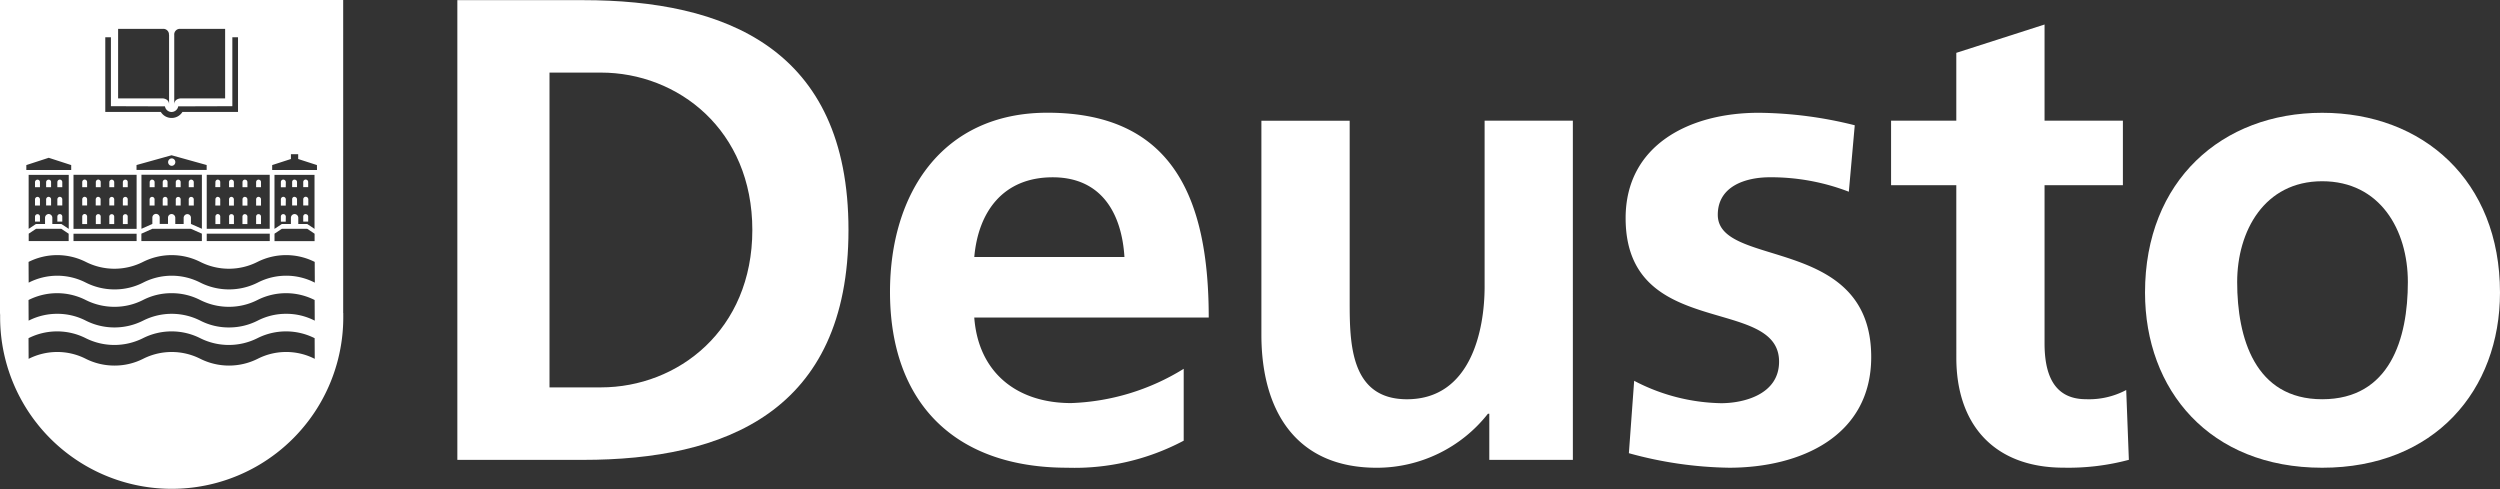
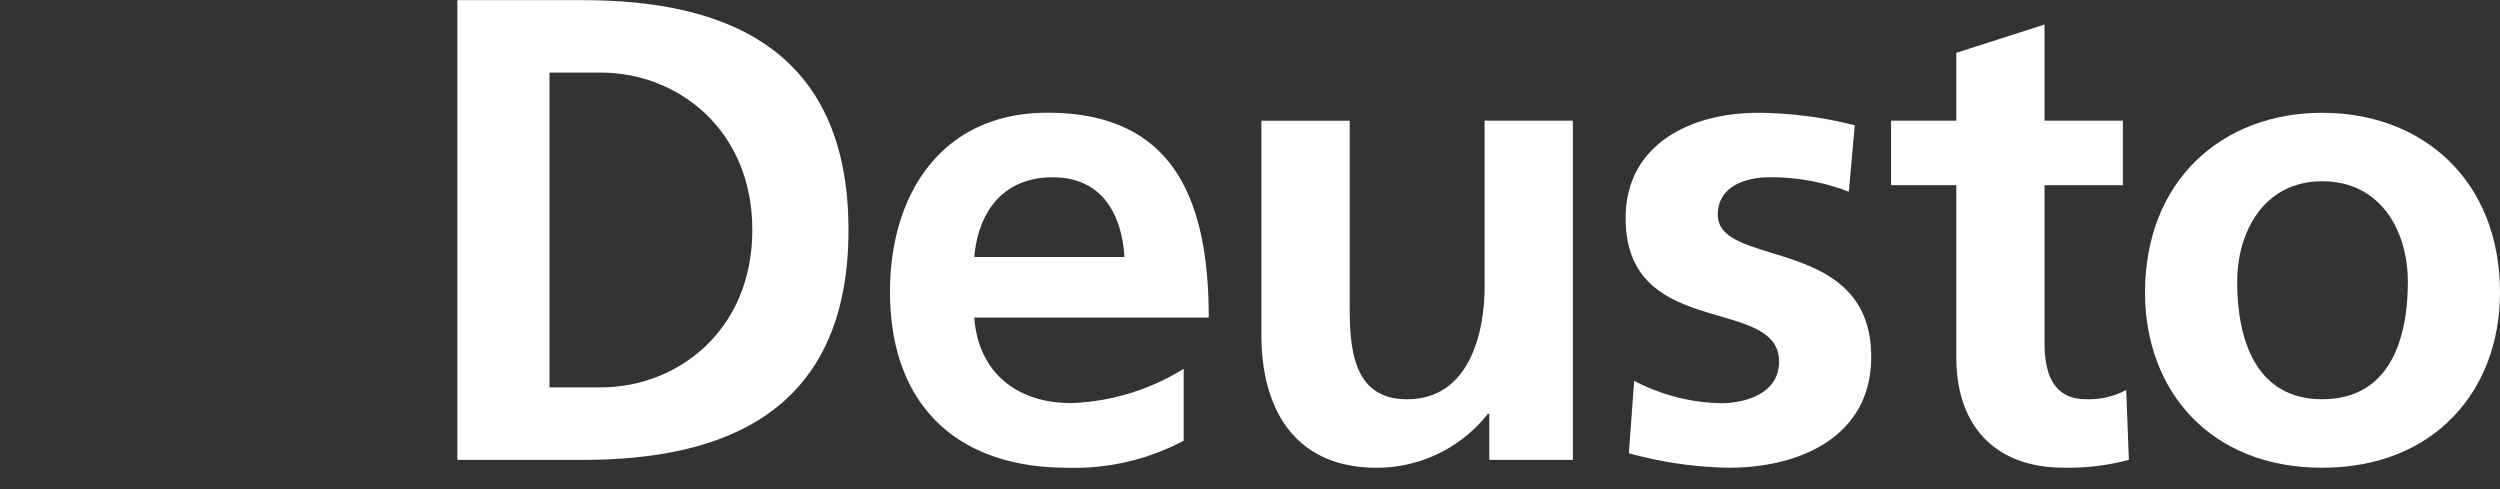
<svg xmlns="http://www.w3.org/2000/svg" id="Logo_3" data-name="Logo 3" width="198.99" height="38.922" viewBox="0 0 198.99 38.922">
  <rect x="0" y="0" width="198.99" height="38.922" fill="#333333" stroke="none" />
  <path id="Trazado_56" data-name="Trazado 56" d="M489.775,30.982h4.09c6.131,0,12.055-4.56,12.055-12.528S500,5.926,493.865,5.926h-4.09M482.44.16h10.013c11.215,0,21.12,3.772,21.12,18.292s-9.905,18.3-21.12,18.3H482.44V.16Z" transform="translate(-446.037 -0.148)" fill="#fff" />
  <path id="Trazado_57" data-name="Trazado 57" d="M952,129.007c-.211-3.407-1.783-6.342-5.711-6.342s-5.922,2.721-6.241,6.342m16.669,14.622a18.531,18.531,0,0,1-9.278,2.153c-8.913,0-14.1-5.136-14.1-14,0-7.813,4.142-14.257,12.528-14.257,10.013,0,12.842,6.868,12.842,16.3H940.047c.318,4.347,3.355,6.811,7.706,6.811a18.182,18.182,0,0,0,8.964-2.728Z" transform="translate(-862.499 -108.553)" fill="#fff" />
  <path id="Trazado_58" data-name="Trazado 58" d="M1345.172,152.766h-6.652v-3.671h-.108a11.253,11.253,0,0,1-8.857,4.3c-6.4,0-9.175-4.512-9.175-10.588V125.772h7.027v14.412c0,3.3.049,7.759,4.558,7.759,5.084,0,6.182-5.5,6.182-8.964V125.77h7.024" transform="translate(-1219.978 -116.164)" fill="#fff" />
  <path id="Trazado_59" data-name="Trazado 59" d="M1717.708,123.824a17.247,17.247,0,0,0-6.285-1.151c-1.89,0-4.146.684-4.146,2.986,0,4.3,12.212,1.575,12.212,11.323,0,6.29-5.607,8.81-11.321,8.81a31.42,31.42,0,0,1-7.968-1.156l.421-5.763a15.455,15.455,0,0,0,6.921,1.783c1.78,0,4.613-.684,4.613-3.306,0-5.293-12.214-1.676-12.214-11.424,0-5.817,5.084-8.386,10.586-8.386a32.345,32.345,0,0,1,7.652.994" transform="translate(-1570.548 -108.563)" fill="#fff" />
  <path id="Trazado_60" data-name="Trazado 60" d="M1981.792,38.32H1976.6V33.186h5.192v-5.4l7.024-2.255v7.654h6.236v5.134h-6.236V50.9c0,2.307.632,4.455,3.3,4.455a6.3,6.3,0,0,0,3.2-.732l.211,5.557a18.611,18.611,0,0,1-5.19.625c-5.506,0-8.543-3.4-8.543-8.749" transform="translate(-1826.078 -23.58)" fill="#fff" />
  <path id="Trazado_61" data-name="Trazado 61" d="M2255.341,140.331c5.4,0,6.821-4.822,6.821-9.329,0-4.142-2.209-8.023-6.821-8.023s-6.765,3.985-6.765,8.023c0,4.453,1.416,9.329,6.765,9.329m0-22.8c8.023,0,14.154,5.4,14.154,14.308,0,7.757-5.19,13.944-14.154,13.944s-14.1-6.187-14.1-13.944c0-8.913,6.135-14.308,14.1-14.308" transform="translate(-2070.506 -108.553)" fill="#fff" />
-   <path id="Trazado_62" data-name="Trazado 62" d="M17.927,15.674a.194.194,0,0,0-.194.2l0,.483h.39v-.483a.2.2,0,0,0-.192-.2Zm0-1.374a.2.2,0,0,0-.189.2v.4h.389v-.4A.2.2,0,0,0,17.927,14.3Zm1.033,0a.191.191,0,0,0-.185.2v.4h.382v-.4a.193.193,0,0,0-.2-.2Zm0,1.374a.192.192,0,0,0-.185.2v.483h.382v-.483a.194.194,0,0,0-.2-.2Zm.522-3.063a.294.294,0,0,0,0,.587.293.293,0,1,0,0-.587ZM20,14.3a.192.192,0,0,0-.189.2v.4H20.2v-.4A.193.193,0,0,0,20,14.3Zm0,1.374a.193.193,0,0,0-.189.2v.483H20.2v-.483A.194.194,0,0,0,20,15.674ZM21.047,14.3a.2.2,0,0,0-.2.2v.4h.393v-.4A.2.2,0,0,0,21.047,14.3Zm0,1.374a.2.2,0,0,0-.2.2v.483h.393v-.483A.2.2,0,0,0,21.047,15.674Zm-1.566-3.063a.294.294,0,0,0,0,.587.293.293,0,1,0,0-.587Zm1.566,3.063a.2.2,0,0,0-.2.2v.483h.393v-.483A.2.2,0,0,0,21.047,15.674Zm0-1.374a.2.2,0,0,0-.2.2v.4h.393v-.4A.2.2,0,0,0,21.047,14.3ZM20,15.674a.193.193,0,0,0-.189.2v.483H20.2v-.483A.194.194,0,0,0,20,15.674ZM20,14.3a.192.192,0,0,0-.189.2v.4H20.2v-.4A.193.193,0,0,0,20,14.3Zm-1.043,1.374a.192.192,0,0,0-.185.2v.483h.382v-.483a.194.194,0,0,0-.2-.2Zm0-1.374a.191.191,0,0,0-.185.2v.4h.382v-.4a.193.193,0,0,0-.2-.2Zm-1.033,0a.2.2,0,0,0-.189.2v.4h.389v-.4A.2.2,0,0,0,17.927,14.3Zm0,1.374a.194.194,0,0,0-.194.2l0,.483h.39v-.483a.2.2,0,0,0-.192-.2Zm0,0a.194.194,0,0,0-.194.2l0,.483h.39v-.483a.2.2,0,0,0-.192-.2Zm0-1.374a.2.2,0,0,0-.189.2v.4h.389v-.4A.2.2,0,0,0,17.927,14.3Zm1.033,0a.191.191,0,0,0-.185.2v.4h.382v-.4a.193.193,0,0,0-.2-.2Zm0,1.374a.192.192,0,0,0-.185.2v.483h.382v-.483a.194.194,0,0,0-.2-.2Zm.522-3.063a.294.294,0,0,0,0,.587.293.293,0,1,0,0-.587ZM20,14.3a.192.192,0,0,0-.189.2v.4H20.2v-.4A.193.193,0,0,0,20,14.3Zm0,1.374a.193.193,0,0,0-.189.2v.483H20.2v-.483A.194.194,0,0,0,20,15.674ZM21.047,14.3a.2.2,0,0,0-.2.2v.4h.393v-.4A.2.2,0,0,0,21.047,14.3Zm0,1.374a.2.2,0,0,0-.2.2v.483h.393v-.483A.2.2,0,0,0,21.047,15.674Zm-1.566-3.063a.294.294,0,0,0,0,.587.293.293,0,1,0,0-.587Zm1.566,3.063a.2.2,0,0,0-.2.2v.483h.393v-.483A.2.2,0,0,0,21.047,15.674Zm0-1.374a.2.2,0,0,0-.2.2v.4h.393v-.4A.2.2,0,0,0,21.047,14.3ZM20,15.674a.193.193,0,0,0-.189.2v.483H20.2v-.483A.194.194,0,0,0,20,15.674ZM20,14.3a.192.192,0,0,0-.189.2v.4H20.2v-.4A.193.193,0,0,0,20,14.3Zm-1.043,1.374a.192.192,0,0,0-.185.2v.483h.382v-.483a.194.194,0,0,0-.2-.2Zm0-1.374a.191.191,0,0,0-.185.2v.4h.382v-.4a.193.193,0,0,0-.2-.2Zm-1.033,0a.2.2,0,0,0-.189.2v.4h.389v-.4A.2.2,0,0,0,17.927,14.3Zm0,1.374a.194.194,0,0,0-.194.2l0,.483h.39v-.483a.2.2,0,0,0-.192-.2ZM8.8,14.3a.2.2,0,0,0-.194.2v.4H9v-.4a.193.193,0,0,0-.194-.2Zm0,1.371a.2.2,0,0,0-.194.2v.487H9V15.87a.2.2,0,0,0-.194-.2Zm0,1.376a.2.2,0,0,0-.194.191v.4H9v-.4a.191.191,0,0,0-.194-.191ZM9.695,14.3a.194.194,0,0,0-.2.192v.4h.386v-.4A.185.185,0,0,0,9.695,14.3Zm0,1.366a.2.2,0,0,0-.2.2v.482h.386v-.482A.192.192,0,0,0,9.695,15.671Zm.894-1.371a.2.2,0,0,0-.2.2v.4h.389v-.4a.2.2,0,0,0-.194-.2Zm0,1.371a.2.2,0,0,0-.2.2v.482h.389v-.482a.2.2,0,0,0-.194-.2Zm0,1.376a.192.192,0,0,0-.2.191v.4h.389v-.4a.192.192,0,0,0-.194-.191Zm7.338-1.373a.194.194,0,0,0-.194.2l0,.483h.39v-.483a.2.2,0,0,0-.192-.2Zm0-1.374a.2.2,0,0,0-.189.2v.4h.389v-.4A.2.2,0,0,0,17.927,14.3Zm1.033,0a.191.191,0,0,0-.185.2v.4h.382v-.4a.193.193,0,0,0-.2-.2Zm0,1.374a.192.192,0,0,0-.185.2v.483h.382v-.483a.194.194,0,0,0-.2-.2Zm.522-3.063a.294.294,0,0,0,0,.587.293.293,0,1,0,0-.587ZM20,14.3a.192.192,0,0,0-.189.2v.4H20.2v-.4A.193.193,0,0,0,20,14.3Zm0,1.374a.193.193,0,0,0-.189.2v.483H20.2v-.483A.194.194,0,0,0,20,15.674ZM21.047,14.3a.2.2,0,0,0-.2.2v.4h.393v-.4A.2.2,0,0,0,21.047,14.3Zm0,1.374a.2.2,0,0,0-.2.2v.483h.393v-.483A.2.2,0,0,0,21.047,15.674ZM10.589,17.047a.192.192,0,0,0-.2.191v.4h.389v-.4a.192.192,0,0,0-.194-.191Zm0-1.376a.2.2,0,0,0-.2.2v.482h.389v-.482a.2.2,0,0,0-.194-.2Zm0-1.371a.2.2,0,0,0-.2.2v.4h.389v-.4a.2.2,0,0,0-.194-.2ZM9.7,17.04a.3.3,0,0,0-.29.3v.494h.575v-.494a.292.292,0,0,0-.286-.3Zm0-1.369a.2.2,0,0,0-.2.2v.482h.386v-.482A.192.192,0,0,0,9.695,15.671Zm0-1.366a.194.194,0,0,0-.2.192v.4h.386v-.4A.185.185,0,0,0,9.695,14.3ZM8.8,17.047a.2.2,0,0,0-.194.191v.4H9v-.4a.191.191,0,0,0-.194-.191Zm0-1.376a.2.2,0,0,0-.194.2v.487H9V15.87a.2.2,0,0,0-.194-.2Zm0-1.371a.2.2,0,0,0-.194.2v.4H9v-.4a.193.193,0,0,0-.194-.2Zm10.677-1.689a.294.294,0,0,0,0,.587.293.293,0,1,0,0-.587Zm1.566,3.063a.2.2,0,0,0-.2.2v.483h.393v-.483A.2.2,0,0,0,21.047,15.674Zm0-1.374a.2.2,0,0,0-.2.2v.4h.393v-.4A.2.2,0,0,0,21.047,14.3ZM20,15.674a.193.193,0,0,0-.189.2v.483H20.2v-.483A.194.194,0,0,0,20,15.674ZM20,14.3a.192.192,0,0,0-.189.2v.4H20.2v-.4A.193.193,0,0,0,20,14.3Zm-1.043,1.374a.192.192,0,0,0-.185.2v.483h.382v-.483a.194.194,0,0,0-.2-.2Zm0-1.374a.191.191,0,0,0-.185.2v.4h.382v-.4a.193.193,0,0,0-.2-.2Zm-1.033,0a.2.2,0,0,0-.189.2v.4h.389v-.4A.2.2,0,0,0,17.927,14.3Zm0,1.374a.194.194,0,0,0-.194.2l0,.483h.39v-.483a.2.2,0,0,0-.192-.2ZM8.8,14.3a.2.2,0,0,0-.194.2v.4H9v-.4a.193.193,0,0,0-.194-.2Zm0,1.371a.2.2,0,0,0-.194.2v.487H9V15.87a.2.2,0,0,0-.194-.2Zm0,1.376a.2.2,0,0,0-.194.191v.4H9v-.4a.191.191,0,0,0-.194-.191ZM9.695,14.3a.194.194,0,0,0-.2.192v.4h.386v-.4A.185.185,0,0,0,9.695,14.3Zm0,1.366a.2.2,0,0,0-.2.2v.482h.386v-.482A.192.192,0,0,0,9.695,15.671Zm.894-1.371a.2.2,0,0,0-.2.2v.4h.389v-.4a.2.2,0,0,0-.194-.2Zm0,1.371a.2.2,0,0,0-.2.2v.482h.389v-.482a.2.2,0,0,0-.194-.2Zm0,1.376a.192.192,0,0,0-.2.191v.4h.389v-.4a.192.192,0,0,0-.194-.191Zm1.97-2.75a.2.2,0,0,0-.194.2v.4h.389v-.4a.2.2,0,0,0-.2-.2Zm0,1.373a.2.2,0,0,0-.194.2v.483h.389v-.483a.2.2,0,0,0-.2-.2Zm0,1.369a.2.2,0,0,0-.194.2v.594h.389v-.594a.2.2,0,0,0-.2-.2Zm1.084-1.369a.2.2,0,0,0-.2.2v.483h.386l0-.483A.2.2,0,0,0,13.643,15.671Zm0-1.373a.193.193,0,0,0-.192.2l0,.4h.386l0-.4a.2.2,0,0,0-.194-.2Zm0,2.75a.191.191,0,0,0-.192.191v.594h.386v-.594a.193.193,0,0,0-.194-.191ZM14.71,14.3a.2.2,0,0,0-.185.2v.4h.387v-.4A.2.2,0,0,0,14.71,14.3Zm0,1.373a.2.2,0,0,0-.185.2v.483h.387v-.483A.2.2,0,0,0,14.71,15.671Zm.013,1.376a.193.193,0,0,0-.2.191v.594h.387v-.594A.194.194,0,0,0,14.723,17.047Zm1.072-2.75a.2.2,0,0,0-.194.2v.4h.386v-.4a.189.189,0,0,0-.192-.2Zm0,1.373a.2.2,0,0,0-.194.2v.483h.386v-.483a.191.191,0,0,0-.192-.2Zm.008,1.376a.193.193,0,0,0-.2.191v.594h.382v-.594a.183.183,0,0,0-.185-.191Zm2.124-1.373a.194.194,0,0,0-.194.2l0,.483h.39v-.483a.2.2,0,0,0-.192-.2Zm0-1.374a.2.2,0,0,0-.189.2v.4h.389v-.4A.2.2,0,0,0,17.927,14.3Zm1.033,0a.191.191,0,0,0-.185.2v.4h.382v-.4a.193.193,0,0,0-.2-.2Zm0,1.374a.192.192,0,0,0-.185.2v.483h.382v-.483a.194.194,0,0,0-.2-.2Zm.522-3.063a.294.294,0,0,0,0,.587.293.293,0,1,0,0-.587ZM20,14.3a.192.192,0,0,0-.189.2v.4H20.2v-.4A.193.193,0,0,0,20,14.3Zm0,1.374a.193.193,0,0,0-.189.2v.483H20.2v-.483A.194.194,0,0,0,20,15.674ZM21.047,14.3a.2.2,0,0,0-.2.2v.4h.393v-.4A.2.2,0,0,0,21.047,14.3Zm0,1.374a.2.2,0,0,0-.2.2v.483h.393v-.483A.2.2,0,0,0,21.047,15.674ZM10.589,17.047a.192.192,0,0,0-.2.191v.4h.389v-.4a.192.192,0,0,0-.194-.191Zm0-1.376a.2.2,0,0,0-.2.2v.482h.389v-.482a.2.2,0,0,0-.194-.2Zm0-1.371a.2.2,0,0,0-.2.2v.4h.389v-.4a.2.2,0,0,0-.194-.2ZM9.7,17.04a.3.3,0,0,0-.29.3v.494h.575v-.494a.292.292,0,0,0-.286-.3Zm0-1.369a.2.2,0,0,0-.2.2v.482h.386v-.482A.192.192,0,0,0,9.695,15.671Zm0-1.366a.194.194,0,0,0-.2.192v.4h.386v-.4A.185.185,0,0,0,9.695,14.3ZM8.8,17.047a.2.2,0,0,0-.194.191v.4H9v-.4a.191.191,0,0,0-.194-.191Zm0-1.376a.2.2,0,0,0-.194.2v.487H9V15.87a.2.2,0,0,0-.194-.2Zm0-1.371a.2.2,0,0,0-.194.2v.4H9v-.4a.193.193,0,0,0-.194-.2Zm7,2.747a.193.193,0,0,0-.2.191v.594h.382v-.594a.183.183,0,0,0-.185-.191Zm-.008-1.376a.2.2,0,0,0-.194.2v.483h.386v-.483a.191.191,0,0,0-.192-.2Zm0-1.373a.2.2,0,0,0-.194.2v.4h.386v-.4a.189.189,0,0,0-.192-.2Zm-1.072,2.75a.193.193,0,0,0-.2.191v.594h.387v-.594A.194.194,0,0,0,14.723,17.047Zm-.013-1.376a.2.2,0,0,0-.185.2v.483h.387v-.483A.2.2,0,0,0,14.71,15.671Zm0-1.373a.2.2,0,0,0-.185.2v.4h.387v-.4A.2.2,0,0,0,14.71,14.3Zm-1.068,2.75a.191.191,0,0,0-.192.191v.594h.386v-.594a.193.193,0,0,0-.194-.191Zm0-2.75a.193.193,0,0,0-.192.2l0,.4h.386l0-.4a.2.2,0,0,0-.194-.2Zm0,1.373a.2.2,0,0,0-.2.2v.483h.386l0-.483A.2.2,0,0,0,13.643,15.671ZM12.559,17.04a.2.2,0,0,0-.194.2v.594h.389v-.594a.2.2,0,0,0-.2-.2Zm0-1.369a.2.2,0,0,0-.194.2v.483h.389v-.483a.2.2,0,0,0-.2-.2Zm0-1.373a.2.2,0,0,0-.194.2v.4h.389v-.4a.2.2,0,0,0-.2-.2Zm6.922-1.687a.294.294,0,0,0,0,.587.293.293,0,1,0,0-.587Zm1.566,3.063a.2.2,0,0,0-.2.2v.483h.393v-.483A.2.2,0,0,0,21.047,15.674Zm0-1.374a.2.2,0,0,0-.2.2v.4h.393v-.4A.2.2,0,0,0,21.047,14.3ZM20,15.674a.193.193,0,0,0-.189.2v.483H20.2v-.483A.194.194,0,0,0,20,15.674ZM20,14.3a.192.192,0,0,0-.189.2v.4H20.2v-.4A.193.193,0,0,0,20,14.3Zm-1.043,1.374a.192.192,0,0,0-.185.2v.483h.382v-.483a.194.194,0,0,0-.2-.2Zm0-1.374a.191.191,0,0,0-.185.2v.4h.382v-.4a.193.193,0,0,0-.2-.2Zm-1.033,0a.2.2,0,0,0-.189.2v.4h.389v-.4A.2.2,0,0,0,17.927,14.3Zm0,1.374a.194.194,0,0,0-.194.2l0,.483h.39v-.483a.2.2,0,0,0-.192-.2ZM8.8,14.3a.2.2,0,0,0-.194.2v.4H9v-.4a.193.193,0,0,0-.194-.2Zm0,1.371a.2.2,0,0,0-.194.2v.487H9V15.87a.2.2,0,0,0-.194-.2Zm0,1.376a.2.2,0,0,0-.194.191v.4H9v-.4a.191.191,0,0,0-.194-.191ZM9.695,14.3a.194.194,0,0,0-.2.192v.4h.386v-.4A.185.185,0,0,0,9.695,14.3Zm0,1.366a.2.2,0,0,0-.2.2v.482h.386v-.482A.192.192,0,0,0,9.695,15.671Zm.894-1.371a.2.2,0,0,0-.2.2v.4h.389v-.4a.2.2,0,0,0-.194-.2Zm0,1.371a.2.2,0,0,0-.2.2v.482h.389v-.482a.2.2,0,0,0-.194-.2Zm0,1.376a.192.192,0,0,0-.2.191v.4h.389v-.4a.192.192,0,0,0-.194-.191Zm1.97-2.75a.2.2,0,0,0-.194.2v.4h.389v-.4a.2.2,0,0,0-.2-.2Zm0,1.373a.2.2,0,0,0-.194.2v.483h.389v-.483a.2.2,0,0,0-.2-.2Zm0,1.369a.2.2,0,0,0-.194.2v.594h.389v-.594a.2.2,0,0,0-.2-.2Zm1.084-1.369a.2.2,0,0,0-.2.2v.483h.386l0-.483A.2.2,0,0,0,13.643,15.671Zm0-1.373a.193.193,0,0,0-.192.2l0,.4h.386l0-.4a.2.2,0,0,0-.194-.2Zm0,2.75a.191.191,0,0,0-.192.191v.594h.386v-.594a.193.193,0,0,0-.194-.191ZM14.71,14.3a.2.2,0,0,0-.185.2v.4h.387v-.4A.2.2,0,0,0,14.71,14.3Zm0,1.373a.2.2,0,0,0-.185.2v.483h.387v-.483A.2.2,0,0,0,14.71,15.671Zm.013,1.376a.193.193,0,0,0-.2.191v.594h.387v-.594A.194.194,0,0,0,14.723,17.047Zm1.072-2.75a.2.2,0,0,0-.194.2v.4h.386v-.4a.189.189,0,0,0-.192-.2Zm0,1.373a.2.2,0,0,0-.194.2v.483h.386v-.483a.191.191,0,0,0-.192-.2Zm.008,1.376a.193.193,0,0,0-.2.191v.594h.382v-.594a.183.183,0,0,0-.185-.191Zm2.124-1.373a.194.194,0,0,0-.194.2l0,.483h.39v-.483a.2.2,0,0,0-.192-.2Zm0-1.374a.2.2,0,0,0-.189.2v.4h.389v-.4A.2.2,0,0,0,17.927,14.3Zm1.033,0a.191.191,0,0,0-.185.2v.4h.382v-.4a.193.193,0,0,0-.2-.2Zm0,1.374a.192.192,0,0,0-.185.2v.483h.382v-.483a.194.194,0,0,0-.2-.2Zm.522-3.063a.294.294,0,0,0,0,.587.293.293,0,1,0,0-.587ZM20,14.3a.192.192,0,0,0-.189.2v.4H20.2v-.4A.193.193,0,0,0,20,14.3Zm0,1.374a.193.193,0,0,0-.189.2v.483H20.2v-.483A.194.194,0,0,0,20,15.674ZM21.047,14.3a.2.2,0,0,0-.2.2v.4h.393v-.4A.2.2,0,0,0,21.047,14.3Zm0,1.374a.2.2,0,0,0-.2.2v.483h.393v-.483A.2.2,0,0,0,21.047,15.674ZM23.163,14.3a.192.192,0,0,0-.194.194l-.008.4h.39v-.4A.191.191,0,0,0,23.163,14.3Zm0,1.371a.2.2,0,0,0-.194.205l-.008.482h.39v-.482A.2.2,0,0,0,23.163,15.671Zm0,1.369a.2.2,0,0,0-.194.2v.594h.382v-.594A.194.194,0,0,0,23.163,17.04Zm1.084-2.74a.191.191,0,0,0-.194.194v.4h.382v-.4A.191.191,0,0,0,24.247,14.3Zm0,1.371a.2.2,0,0,0-.194.205v.482h.382v-.482A.2.2,0,0,0,24.247,15.671Zm0,1.376a.185.185,0,0,0-.189.191l0,.594h.382v-.594A.188.188,0,0,0,24.247,17.047ZM25.313,14.3a.2.2,0,0,0-.189.194v.4h.389v-.4A.194.194,0,0,0,25.313,14.3Zm0,1.371a.2.2,0,0,0-.189.205v.482h.389v-.482A.2.2,0,0,0,25.313,15.671Zm.008,1.376a.2.2,0,0,0-.2.191v.594h.389v-.594A.19.19,0,0,0,25.321,17.047ZM26.409,14.3a.2.2,0,0,0-.2.194v.4h.386v-.4A.189.189,0,0,0,26.409,14.3Zm0,1.371a.2.2,0,0,0-.2.205v.482h.386v-.482A.194.194,0,0,0,26.409,15.671Zm0,1.376a.194.194,0,0,0-.2.191v.594h.386v-.594A.187.187,0,0,0,26.409,17.047Zm-15.82,0a.192.192,0,0,0-.2.191v.4h.389v-.4a.192.192,0,0,0-.194-.191Zm0-1.376a.2.2,0,0,0-.2.2v.482h.389v-.482a.2.2,0,0,0-.194-.2Zm0-1.371a.2.2,0,0,0-.2.2v.4h.389v-.4a.2.2,0,0,0-.194-.2ZM9.7,17.04a.3.3,0,0,0-.29.3v.494h.575v-.494a.292.292,0,0,0-.286-.3Zm0-1.369a.2.2,0,0,0-.2.2v.482h.386v-.482A.192.192,0,0,0,9.695,15.671Zm0-1.366a.194.194,0,0,0-.2.192v.4h.386v-.4A.185.185,0,0,0,9.695,14.3ZM8.8,17.047a.2.2,0,0,0-.194.191v.4H9v-.4a.191.191,0,0,0-.194-.191Zm0-1.376a.2.2,0,0,0-.194.2v.487H9V15.87a.2.2,0,0,0-.194-.2Zm0-1.371a.2.2,0,0,0-.194.2v.4H9v-.4a.193.193,0,0,0-.194-.2Zm7,2.747a.193.193,0,0,0-.2.191v.594h.382v-.594a.183.183,0,0,0-.185-.191Zm-.008-1.376a.2.2,0,0,0-.194.2v.483h.386v-.483a.191.191,0,0,0-.192-.2Zm0-1.373a.2.2,0,0,0-.194.2v.4h.386v-.4a.189.189,0,0,0-.192-.2Zm-1.072,2.75a.193.193,0,0,0-.2.191v.594h.387v-.594A.194.194,0,0,0,14.723,17.047Zm-.013-1.376a.2.2,0,0,0-.185.2v.483h.387v-.483A.2.2,0,0,0,14.71,15.671Zm0-1.373a.2.2,0,0,0-.185.2v.4h.387v-.4A.2.2,0,0,0,14.71,14.3Zm-1.068,2.75a.191.191,0,0,0-.192.191v.594h.386v-.594a.193.193,0,0,0-.194-.191Zm0-2.75a.193.193,0,0,0-.192.2l0,.4h.386l0-.4a.2.2,0,0,0-.194-.2Zm0,1.373a.2.2,0,0,0-.2.2v.483h.386l0-.483A.2.2,0,0,0,13.643,15.671ZM12.559,17.04a.2.2,0,0,0-.194.2v.594h.389v-.594a.2.2,0,0,0-.2-.2Zm0-1.369a.2.2,0,0,0-.194.2v.483h.389v-.483a.2.2,0,0,0-.2-.2Zm0-1.373a.2.2,0,0,0-.194.2v.4h.389v-.4a.2.2,0,0,0-.2-.2Zm13.85,2.75a.194.194,0,0,0-.2.191v.594h.386v-.594A.187.187,0,0,0,26.409,17.047Zm0-1.376a.2.2,0,0,0-.2.205v.482h.386v-.482A.194.194,0,0,0,26.409,15.671Zm0-1.371a.2.2,0,0,0-.2.194v.4h.386v-.4A.189.189,0,0,0,26.409,14.3Zm-1.088,2.747a.2.2,0,0,0-.2.191v.594h.389v-.594A.19.19,0,0,0,25.321,17.047Zm-.008-1.376a.2.2,0,0,0-.189.205v.482h.389v-.482A.2.2,0,0,0,25.313,15.671Zm0-1.371a.2.2,0,0,0-.189.194v.4h.389v-.4A.194.194,0,0,0,25.313,14.3Zm-1.066,2.747a.185.185,0,0,0-.189.191l0,.594h.382v-.594A.188.188,0,0,0,24.247,17.047Zm0-1.376a.2.2,0,0,0-.194.205v.482h.382v-.482A.2.2,0,0,0,24.247,15.671Zm0-1.371a.191.191,0,0,0-.194.194v.4h.382v-.4A.191.191,0,0,0,24.247,14.3Zm-1.084,2.74a.2.2,0,0,0-.194.2v.594h.382v-.594A.194.194,0,0,0,23.163,17.04Zm0-1.369a.2.2,0,0,0-.194.205l-.008.482h.39v-.482A.2.2,0,0,0,23.163,15.671Zm0-1.371a.192.192,0,0,0-.194.194l-.008.4h.39v-.4A.191.191,0,0,0,23.163,14.3Zm-3.682-1.689a.294.294,0,0,0,0,.587.293.293,0,1,0,0-.587Zm1.566,3.063a.2.2,0,0,0-.2.2v.483h.393v-.483A.2.2,0,0,0,21.047,15.674Zm0-1.374a.2.2,0,0,0-.2.2v.4h.393v-.4A.2.2,0,0,0,21.047,14.3ZM20,15.674a.193.193,0,0,0-.189.2v.483H20.2v-.483A.194.194,0,0,0,20,15.674ZM20,14.3a.192.192,0,0,0-.189.2v.4H20.2v-.4A.193.193,0,0,0,20,14.3Zm-1.043,1.374a.192.192,0,0,0-.185.2v.483h.382v-.483a.194.194,0,0,0-.2-.2Zm0-1.374a.191.191,0,0,0-.185.2v.4h.382v-.4a.193.193,0,0,0-.2-.2Zm-1.033,0a.2.2,0,0,0-.189.2v.4h.389v-.4A.2.2,0,0,0,17.927,14.3Zm0,1.374a.194.194,0,0,0-.194.2l0,.483h.39v-.483a.2.2,0,0,0-.192-.2ZM8.8,14.3a.2.2,0,0,0-.194.2v.4H9v-.4a.193.193,0,0,0-.194-.2Zm0,1.371a.2.2,0,0,0-.194.2v.487H9V15.87a.2.2,0,0,0-.194-.2Zm0,1.376a.2.2,0,0,0-.194.191v.4H9v-.4a.191.191,0,0,0-.194-.191ZM9.695,14.3a.194.194,0,0,0-.2.192v.4h.386v-.4A.185.185,0,0,0,9.695,14.3Zm0,1.366a.2.2,0,0,0-.2.2v.482h.386v-.482A.192.192,0,0,0,9.695,15.671Zm.894-1.371a.2.2,0,0,0-.2.2v.4h.389v-.4a.2.2,0,0,0-.194-.2Zm0,1.371a.2.2,0,0,0-.2.2v.482h.389v-.482a.2.2,0,0,0-.194-.2Zm0,1.376a.192.192,0,0,0-.2.191v.4h.389v-.4a.192.192,0,0,0-.194-.191Zm1.97-2.75a.2.2,0,0,0-.194.2v.4h.389v-.4a.2.2,0,0,0-.2-.2Zm0,1.373a.2.2,0,0,0-.194.2v.483h.389v-.483a.2.2,0,0,0-.2-.2Zm0,1.369a.2.2,0,0,0-.194.2v.594h.389v-.594a.2.2,0,0,0-.2-.2Zm1.084-1.369a.2.2,0,0,0-.2.2v.483h.386l0-.483A.2.2,0,0,0,13.643,15.671Zm0-1.373a.193.193,0,0,0-.192.2l0,.4h.386l0-.4a.2.2,0,0,0-.194-.2Zm0,2.75a.191.191,0,0,0-.192.191v.594h.386v-.594a.193.193,0,0,0-.194-.191ZM14.71,14.3a.2.2,0,0,0-.185.2v.4h.387v-.4A.2.2,0,0,0,14.71,14.3Zm0,1.373a.2.2,0,0,0-.185.2v.483h.387v-.483A.2.2,0,0,0,14.71,15.671Zm.013,1.376a.193.193,0,0,0-.2.191v.594h.387v-.594A.194.194,0,0,0,14.723,17.047Zm1.072-2.75a.2.2,0,0,0-.194.2v.4h.386v-.4a.189.189,0,0,0-.192-.2Zm0,1.373a.2.2,0,0,0-.194.2v.483h.386v-.483a.191.191,0,0,0-.192-.2Zm.008,1.376a.193.193,0,0,0-.2.191v.594h.382v-.594a.183.183,0,0,0-.185-.191Zm2.124-1.373a.194.194,0,0,0-.194.2l0,.483h.39v-.483a.2.2,0,0,0-.192-.2Zm0-1.374a.2.2,0,0,0-.189.2v.4h.389v-.4A.2.2,0,0,0,17.927,14.3Zm1.033,0a.191.191,0,0,0-.185.2v.4h.382v-.4a.193.193,0,0,0-.2-.2Zm0,1.374a.192.192,0,0,0-.185.2v.483h.382v-.483a.194.194,0,0,0-.2-.2Zm.522-3.063a.294.294,0,0,0,0,.587.293.293,0,1,0,0-.587ZM20,14.3a.192.192,0,0,0-.189.2v.4H20.2v-.4A.193.193,0,0,0,20,14.3Zm0,1.374a.193.193,0,0,0-.189.2v.483H20.2v-.483A.194.194,0,0,0,20,15.674ZM21.047,14.3a.2.2,0,0,0-.2.2v.4h.393v-.4A.2.2,0,0,0,21.047,14.3Zm0,1.374a.2.2,0,0,0-.2.2v.483h.393v-.483A.2.2,0,0,0,21.047,15.674ZM23.163,14.3a.192.192,0,0,0-.194.194l-.008.4h.39v-.4A.191.191,0,0,0,23.163,14.3Zm0,1.371a.2.2,0,0,0-.194.205l-.008.482h.39v-.482A.2.2,0,0,0,23.163,15.671Zm0,1.369a.2.2,0,0,0-.194.2v.594h.382v-.594A.194.194,0,0,0,23.163,17.04Zm1.084-2.74a.191.191,0,0,0-.194.194v.4h.382v-.4A.191.191,0,0,0,24.247,14.3Zm0,1.371a.2.2,0,0,0-.194.205v.482h.382v-.482A.2.2,0,0,0,24.247,15.671Zm0,1.376a.185.185,0,0,0-.189.191l0,.594h.382v-.594A.188.188,0,0,0,24.247,17.047ZM25.313,14.3a.2.2,0,0,0-.189.194v.4h.389v-.4A.194.194,0,0,0,25.313,14.3Zm0,1.371a.2.2,0,0,0-.189.205v.482h.389v-.482A.2.2,0,0,0,25.313,15.671Zm.008,1.376a.2.2,0,0,0-.2.191v.594h.389v-.594A.19.19,0,0,0,25.321,17.047ZM26.409,14.3a.2.2,0,0,0-.2.194v.4h.386v-.4A.189.189,0,0,0,26.409,14.3Zm0,1.371a.2.2,0,0,0-.2.205v.482h.386v-.482A.194.194,0,0,0,26.409,15.671Zm0,1.376a.194.194,0,0,0-.2.191v.594h.386v-.594A.187.187,0,0,0,26.409,17.047Zm-15.82,0a.192.192,0,0,0-.2.191v.4h.389v-.4a.192.192,0,0,0-.194-.191Zm0-1.376a.2.2,0,0,0-.2.2v.482h.389v-.482a.2.2,0,0,0-.194-.2Zm0-1.371a.2.2,0,0,0-.2.2v.4h.389v-.4a.2.2,0,0,0-.194-.2ZM9.7,17.04a.3.3,0,0,0-.29.3v.494h.575v-.494a.292.292,0,0,0-.286-.3Zm0-1.369a.2.2,0,0,0-.2.2v.482h.386v-.482A.192.192,0,0,0,9.695,15.671Zm0-1.366a.194.194,0,0,0-.2.192v.4h.386v-.4A.185.185,0,0,0,9.695,14.3ZM8.8,17.047a.2.2,0,0,0-.194.191v.4H9v-.4a.191.191,0,0,0-.194-.191Zm0-1.376a.2.2,0,0,0-.194.2v.487H9V15.87a.2.2,0,0,0-.194-.2Zm0-1.371a.2.2,0,0,0-.194.2v.4H9v-.4a.193.193,0,0,0-.194-.2Zm7,2.747a.193.193,0,0,0-.2.191v.594h.382v-.594a.183.183,0,0,0-.185-.191Zm-.008-1.376a.2.2,0,0,0-.194.2v.483h.386v-.483a.191.191,0,0,0-.192-.2Zm0-1.373a.2.2,0,0,0-.194.2v.4h.386v-.4a.189.189,0,0,0-.192-.2Zm-1.072,2.75a.193.193,0,0,0-.2.191v.594h.387v-.594A.194.194,0,0,0,14.723,17.047Zm-.013-1.376a.2.2,0,0,0-.185.2v.483h.387v-.483A.2.2,0,0,0,14.71,15.671Zm0-1.373a.2.2,0,0,0-.185.2v.4h.387v-.4A.2.2,0,0,0,14.71,14.3Zm-1.068,2.75a.191.191,0,0,0-.192.191v.594h.386v-.594a.193.193,0,0,0-.194-.191Zm0-2.75a.193.193,0,0,0-.192.2l0,.4h.386l0-.4a.2.2,0,0,0-.194-.2Zm0,1.373a.2.2,0,0,0-.2.2v.483h.386l0-.483A.2.2,0,0,0,13.643,15.671ZM12.559,17.04a.2.2,0,0,0-.194.2v.594h.389v-.594a.2.2,0,0,0-.2-.2Zm0-1.369a.2.2,0,0,0-.194.2v.483h.389v-.483a.2.2,0,0,0-.2-.2Zm0-1.373a.2.2,0,0,0-.194.2v.4h.389v-.4a.2.2,0,0,0-.2-.2Zm13.85,2.75a.194.194,0,0,0-.2.191v.594h.386v-.594A.187.187,0,0,0,26.409,17.047Zm0-1.376a.2.2,0,0,0-.2.205v.482h.386v-.482A.194.194,0,0,0,26.409,15.671Zm0-1.371a.2.2,0,0,0-.2.194v.4h.386v-.4A.189.189,0,0,0,26.409,14.3Zm-1.088,2.747a.2.2,0,0,0-.2.191v.594h.389v-.594A.19.19,0,0,0,25.321,17.047Zm-.008-1.376a.2.2,0,0,0-.189.205v.482h.389v-.482A.2.2,0,0,0,25.313,15.671Zm0-1.371a.2.2,0,0,0-.189.194v.4h.389v-.4A.194.194,0,0,0,25.313,14.3Zm-1.066,2.747a.185.185,0,0,0-.189.191l0,.594h.382v-.594A.188.188,0,0,0,24.247,17.047Zm0-1.376a.2.2,0,0,0-.194.205v.482h.382v-.482A.2.2,0,0,0,24.247,15.671Zm0-1.371a.191.191,0,0,0-.194.194v.4h.382v-.4A.191.191,0,0,0,24.247,14.3Zm-1.084,2.74a.2.2,0,0,0-.194.2v.594h.382v-.594A.194.194,0,0,0,23.163,17.04Zm0-1.369a.2.2,0,0,0-.194.205l-.008.482h.39v-.482A.2.2,0,0,0,23.163,15.671Zm0-1.371a.192.192,0,0,0-.194.194l-.008.4h.39v-.4A.191.191,0,0,0,23.163,14.3Zm-3.682-1.689a.294.294,0,0,0,0,.587.293.293,0,1,0,0-.587Zm1.566,3.063a.2.2,0,0,0-.2.2v.483h.393v-.483A.2.2,0,0,0,21.047,15.674Zm0-1.374a.2.2,0,0,0-.2.2v.4h.393v-.4A.2.2,0,0,0,21.047,14.3ZM20,15.674a.193.193,0,0,0-.189.2v.483H20.2v-.483A.194.194,0,0,0,20,15.674ZM20,14.3a.192.192,0,0,0-.189.2v.4H20.2v-.4A.193.193,0,0,0,20,14.3Zm-1.043,1.374a.192.192,0,0,0-.185.2v.483h.382v-.483a.194.194,0,0,0-.2-.2Zm0-1.374a.191.191,0,0,0-.185.2v.4h.382v-.4a.193.193,0,0,0-.2-.2Zm-1.033,0a.2.2,0,0,0-.189.2v.4h.389v-.4A.2.2,0,0,0,17.927,14.3Zm0,1.374a.194.194,0,0,0-.194.2l0,.483h.39v-.483a.2.2,0,0,0-.192-.2ZM8.8,14.3a.2.2,0,0,0-.194.2v.4H9v-.4a.193.193,0,0,0-.194-.2Zm0,1.371a.2.2,0,0,0-.194.2v.487H9V15.87a.2.2,0,0,0-.194-.2Zm0,1.376a.2.2,0,0,0-.194.191v.4H9v-.4a.191.191,0,0,0-.194-.191ZM9.695,14.3a.194.194,0,0,0-.2.192v.4h.386v-.4A.185.185,0,0,0,9.695,14.3Zm0,1.366a.2.2,0,0,0-.2.2v.482h.386v-.482A.192.192,0,0,0,9.695,15.671Zm.894-1.371a.2.2,0,0,0-.2.2v.4h.389v-.4a.2.2,0,0,0-.194-.2Zm0,1.371a.2.2,0,0,0-.2.2v.482h.389v-.482a.2.2,0,0,0-.194-.2Zm0,1.376a.192.192,0,0,0-.2.191v.4h.389v-.4a.192.192,0,0,0-.194-.191Zm1.97-2.75a.2.2,0,0,0-.194.2v.4h.389v-.4a.2.2,0,0,0-.2-.2Zm0,1.373a.2.2,0,0,0-.194.2v.483h.389v-.483a.2.2,0,0,0-.2-.2Zm0,1.369a.2.2,0,0,0-.194.2v.594h.389v-.594a.2.2,0,0,0-.2-.2Zm1.084-1.369a.2.2,0,0,0-.2.2v.483h.386l0-.483A.2.2,0,0,0,13.643,15.671Zm0-1.373a.193.193,0,0,0-.192.2l0,.4h.386l0-.4a.2.2,0,0,0-.194-.2Zm0,2.75a.191.191,0,0,0-.192.191v.594h.386v-.594a.193.193,0,0,0-.194-.191ZM14.71,14.3a.2.2,0,0,0-.185.2v.4h.387v-.4A.2.2,0,0,0,14.71,14.3Zm0,1.373a.2.2,0,0,0-.185.2v.483h.387v-.483A.2.2,0,0,0,14.71,15.671Zm.013,1.376a.193.193,0,0,0-.2.191v.594h.387v-.594A.194.194,0,0,0,14.723,17.047Zm1.072-2.75a.2.2,0,0,0-.194.2v.4h.386v-.4a.189.189,0,0,0-.192-.2Zm0,1.373a.2.2,0,0,0-.194.2v.483h.386v-.483a.191.191,0,0,0-.192-.2Zm.008,1.376a.193.193,0,0,0-.2.191v.594h.382v-.594a.183.183,0,0,0-.185-.191Zm2.124-1.373a.194.194,0,0,0-.194.2l0,.483h.39v-.483a.2.2,0,0,0-.192-.2Zm0-1.374a.2.2,0,0,0-.189.2v.4h.389v-.4A.2.2,0,0,0,17.927,14.3Zm1.033,0a.191.191,0,0,0-.185.2v.4h.382v-.4a.193.193,0,0,0-.2-.2Zm0,1.374a.192.192,0,0,0-.185.2v.483h.382v-.483a.194.194,0,0,0-.2-.2Zm.522-3.063a.294.294,0,0,0,0,.587.293.293,0,1,0,0-.587ZM20,14.3a.192.192,0,0,0-.189.2v.4H20.2v-.4A.193.193,0,0,0,20,14.3Zm0,1.374a.193.193,0,0,0-.189.2v.483H20.2v-.483A.194.194,0,0,0,20,15.674ZM21.047,14.3a.2.2,0,0,0-.2.2v.4h.393v-.4A.2.2,0,0,0,21.047,14.3Zm0,1.374a.2.2,0,0,0-.2.2v.483h.393v-.483A.2.2,0,0,0,21.047,15.674ZM23.163,14.3a.192.192,0,0,0-.194.194l-.008.4h.39v-.4A.191.191,0,0,0,23.163,14.3Zm0,1.371a.2.2,0,0,0-.194.205l-.008.482h.39v-.482A.2.2,0,0,0,23.163,15.671Zm0,1.369a.2.2,0,0,0-.194.2v.594h.382v-.594A.194.194,0,0,0,23.163,17.04Zm1.084-2.74a.191.191,0,0,0-.194.194v.4h.382v-.4A.191.191,0,0,0,24.247,14.3Zm0,1.371a.2.2,0,0,0-.194.205v.482h.382v-.482A.2.2,0,0,0,24.247,15.671Zm0,1.376a.185.185,0,0,0-.189.191l0,.594h.382v-.594A.188.188,0,0,0,24.247,17.047ZM25.313,14.3a.2.2,0,0,0-.189.194v.4h.389v-.4A.194.194,0,0,0,25.313,14.3Zm0,1.371a.2.2,0,0,0-.189.205v.482h.389v-.482A.2.2,0,0,0,25.313,15.671Zm.008,1.376a.2.2,0,0,0-.2.191v.594h.389v-.594A.19.19,0,0,0,25.321,17.047ZM26.409,14.3a.2.2,0,0,0-.2.194v.4h.386v-.4A.189.189,0,0,0,26.409,14.3Zm0,1.371a.2.2,0,0,0-.2.205v.482h.386v-.482A.194.194,0,0,0,26.409,15.671Zm0,1.376a.194.194,0,0,0-.2.191v.594h.386v-.594A.187.187,0,0,0,26.409,17.047Zm1.956,0a.191.191,0,0,0-.186.191v.4h.383l.008-.4a.2.2,0,0,0-.2-.191Zm0-1.376a.2.2,0,0,0-.186.2v.487h.383l.008-.487a.2.2,0,0,0-.2-.2Zm0-1.371a.194.194,0,0,0-.186.2v.4h.383l.008-.4a.2.2,0,0,0-.2-.2Zm.9,0a.187.187,0,0,0-.189.192v.4h.385v-.4A.19.19,0,0,0,29.261,14.3Zm0,1.366a.194.194,0,0,0-.189.2v.482h.385v-.482A.2.2,0,0,0,29.261,15.671Zm.894-1.371a.2.2,0,0,0-.2.2v.4h.389v-.4A.194.194,0,0,0,30.155,14.3Zm0,2.747a.194.194,0,0,0-.2.191v.4h.389v-.4A.191.191,0,0,0,30.155,17.047Zm0-1.376a.2.2,0,0,0-.2.2v.482h.4v-.482a.2.2,0,0,0-.2-.2Zm0,0a.2.2,0,0,0-.2.2v.482h.4v-.482a.2.2,0,0,0-.2-.2Zm0,1.376a.194.194,0,0,0-.2.191v.4h.389v-.4A.191.191,0,0,0,30.155,17.047Zm0-2.747a.2.2,0,0,0-.2.2v.4h.389v-.4A.194.194,0,0,0,30.155,14.3Zm-.894,1.371a.194.194,0,0,0-.189.2v.482h.385v-.482A.2.2,0,0,0,29.261,15.671Zm0-1.366a.187.187,0,0,0-.189.192v.4h.385v-.4A.19.19,0,0,0,29.261,14.3Zm-.9,0a.194.194,0,0,0-.186.2v.4h.383l.008-.4a.2.2,0,0,0-.2-.2Zm0,1.371a.2.2,0,0,0-.186.2v.487h.383l.008-.487a.2.2,0,0,0-.2-.2Zm0,1.376a.191.191,0,0,0-.186.191v.4h.383l.008-.4a.2.2,0,0,0-.2-.191Zm-17.776,0a.192.192,0,0,0-.2.191v.4h.389v-.4a.192.192,0,0,0-.194-.191Zm0-1.376a.2.2,0,0,0-.2.2v.482h.389v-.482a.2.2,0,0,0-.194-.2Zm0-1.371a.2.2,0,0,0-.2.2v.4h.389v-.4a.2.2,0,0,0-.194-.2ZM9.7,17.04a.3.3,0,0,0-.29.3v.494h.575v-.494a.292.292,0,0,0-.286-.3Zm0-1.369a.2.2,0,0,0-.2.2v.482h.386v-.482A.192.192,0,0,0,9.695,15.671Zm0-1.366a.194.194,0,0,0-.2.192v.4h.386v-.4A.185.185,0,0,0,9.695,14.3ZM8.8,17.047a.2.2,0,0,0-.194.191v.4H9v-.4a.191.191,0,0,0-.194-.191Zm0-1.376a.2.2,0,0,0-.194.2v.487H9V15.87a.2.2,0,0,0-.194-.2Zm0-1.371a.2.2,0,0,0-.194.2v.4H9v-.4a.193.193,0,0,0-.194-.2Zm7,2.747a.193.193,0,0,0-.2.191v.594h.382v-.594a.183.183,0,0,0-.185-.191Zm-.008-1.376a.2.2,0,0,0-.194.2v.483h.386v-.483a.191.191,0,0,0-.192-.2Zm0-1.373a.2.2,0,0,0-.194.2v.4h.386v-.4a.189.189,0,0,0-.192-.2Zm-1.072,2.75a.193.193,0,0,0-.2.191v.594h.387v-.594A.194.194,0,0,0,14.723,17.047Zm-.013-1.376a.2.2,0,0,0-.185.2v.483h.387v-.483A.2.2,0,0,0,14.71,15.671Zm0-1.373a.2.2,0,0,0-.185.2v.4h.387v-.4A.2.2,0,0,0,14.71,14.3Zm-1.068,2.75a.191.191,0,0,0-.192.191v.594h.386v-.594a.193.193,0,0,0-.194-.191Zm0-2.75a.193.193,0,0,0-.192.2l0,.4h.386l0-.4a.2.2,0,0,0-.194-.2Zm0,1.373a.2.2,0,0,0-.2.2v.483h.386l0-.483A.2.2,0,0,0,13.643,15.671ZM12.559,17.04a.2.2,0,0,0-.194.2v.594h.389v-.594a.2.2,0,0,0-.2-.2Zm0-1.369a.2.2,0,0,0-.194.2v.483h.389v-.483a.2.2,0,0,0-.2-.2Zm0-1.373a.2.2,0,0,0-.194.2v.4h.389v-.4a.2.2,0,0,0-.2-.2Zm13.85,2.75a.194.194,0,0,0-.2.191v.594h.386v-.594A.187.187,0,0,0,26.409,17.047Zm0-1.376a.2.2,0,0,0-.2.205v.482h.386v-.482A.194.194,0,0,0,26.409,15.671Zm0-1.371a.2.2,0,0,0-.2.194v.4h.386v-.4A.189.189,0,0,0,26.409,14.3Zm-1.088,2.747a.2.2,0,0,0-.2.191v.594h.389v-.594A.19.19,0,0,0,25.321,17.047Zm-.008-1.376a.2.2,0,0,0-.189.205v.482h.389v-.482A.2.2,0,0,0,25.313,15.671Zm0-1.371a.2.2,0,0,0-.189.194v.4h.389v-.4A.194.194,0,0,0,25.313,14.3Zm-1.066,2.747a.185.185,0,0,0-.189.191l0,.594h.382v-.594A.188.188,0,0,0,24.247,17.047Zm0-1.376a.2.2,0,0,0-.194.205v.482h.382v-.482A.2.2,0,0,0,24.247,15.671Zm0-1.371a.191.191,0,0,0-.194.194v.4h.382v-.4A.191.191,0,0,0,24.247,14.3Zm-1.084,2.74a.2.2,0,0,0-.194.2v.594h.382v-.594A.194.194,0,0,0,23.163,17.04Zm0-1.369a.2.2,0,0,0-.194.205l-.008.482h.39v-.482A.2.2,0,0,0,23.163,15.671Zm0-1.371a.192.192,0,0,0-.194.194l-.008.4h.39v-.4A.191.191,0,0,0,23.163,14.3Zm-3.682-1.689a.294.294,0,0,0,0,.587.293.293,0,1,0,0-.587Zm1.566,3.063a.2.2,0,0,0-.2.2v.483h.393v-.483A.2.2,0,0,0,21.047,15.674Zm0-1.374a.2.2,0,0,0-.2.2v.4h.393v-.4A.2.2,0,0,0,21.047,14.3ZM20,15.674a.193.193,0,0,0-.189.2v.483H20.2v-.483A.194.194,0,0,0,20,15.674ZM20,14.3a.192.192,0,0,0-.189.2v.4H20.2v-.4A.193.193,0,0,0,20,14.3Zm-1.043,1.374a.192.192,0,0,0-.185.2v.483h.382v-.483a.194.194,0,0,0-.2-.2Zm0-1.374a.191.191,0,0,0-.185.2v.4h.382v-.4a.193.193,0,0,0-.2-.2Zm-1.033,0a.2.2,0,0,0-.189.2v.4h.389v-.4A.2.2,0,0,0,17.927,14.3Zm0,1.374a.194.194,0,0,0-.194.2l0,.483h.39v-.483a.2.2,0,0,0-.192-.2ZM8.8,14.3a.2.2,0,0,0-.194.2v.4H9v-.4a.193.193,0,0,0-.194-.2Zm0,1.371a.2.2,0,0,0-.194.2v.487H9V15.87a.2.2,0,0,0-.194-.2Zm0,1.376a.2.2,0,0,0-.194.191v.4H9v-.4a.191.191,0,0,0-.194-.191ZM9.695,14.3a.194.194,0,0,0-.2.192v.4h.386v-.4A.185.185,0,0,0,9.695,14.3Zm0,1.366a.2.2,0,0,0-.2.2v.482h.386v-.482A.192.192,0,0,0,9.695,15.671Zm.894-1.371a.2.2,0,0,0-.2.2v.4h.389v-.4a.2.2,0,0,0-.194-.2Zm0,1.371a.2.2,0,0,0-.2.2v.482h.389v-.482a.2.2,0,0,0-.194-.2Zm0,1.376a.192.192,0,0,0-.2.191v.4h.389v-.4a.192.192,0,0,0-.194-.191Zm1.97-2.75a.2.2,0,0,0-.194.2v.4h.389v-.4a.2.2,0,0,0-.2-.2Zm0,1.373a.2.2,0,0,0-.194.2v.483h.389v-.483a.2.2,0,0,0-.2-.2Zm0,1.369a.2.2,0,0,0-.194.2v.594h.389v-.594a.2.2,0,0,0-.2-.2Zm1.084-1.369a.2.2,0,0,0-.2.2v.483h.386l0-.483A.2.2,0,0,0,13.643,15.671Zm0-1.373a.193.193,0,0,0-.192.2l0,.4h.386l0-.4a.2.2,0,0,0-.194-.2Zm0,2.75a.191.191,0,0,0-.192.191v.594h.386v-.594a.193.193,0,0,0-.194-.191ZM14.71,14.3a.2.2,0,0,0-.185.2v.4h.387v-.4A.2.2,0,0,0,14.71,14.3Zm0,1.373a.2.2,0,0,0-.185.2v.483h.387v-.483A.2.2,0,0,0,14.71,15.671Zm.013,1.376a.193.193,0,0,0-.2.191v.594h.387v-.594A.194.194,0,0,0,14.723,17.047Zm1.072-2.75a.2.2,0,0,0-.194.2v.4h.386v-.4a.189.189,0,0,0-.192-.2Zm0,1.373a.2.2,0,0,0-.194.2v.483h.386v-.483a.191.191,0,0,0-.192-.2Zm.008,1.376a.193.193,0,0,0-.2.191v.594h.382v-.594a.183.183,0,0,0-.185-.191Zm2.124-1.373a.194.194,0,0,0-.194.2l0,.483h.39v-.483a.2.2,0,0,0-.192-.2Zm0-1.374a.2.2,0,0,0-.189.2v.4h.389v-.4A.2.2,0,0,0,17.927,14.3Zm1.033,0a.191.191,0,0,0-.185.2v.4h.382v-.4a.193.193,0,0,0-.2-.2Zm0,1.374a.192.192,0,0,0-.185.2v.483h.382v-.483a.194.194,0,0,0-.2-.2Zm.522-3.063a.294.294,0,0,0,0,.587.293.293,0,1,0,0-.587ZM20,14.3a.192.192,0,0,0-.189.2v.4H20.2v-.4A.193.193,0,0,0,20,14.3Zm0,1.374a.193.193,0,0,0-.189.2v.483H20.2v-.483A.194.194,0,0,0,20,15.674ZM21.047,14.3a.2.2,0,0,0-.2.2v.4h.393v-.4A.2.2,0,0,0,21.047,14.3Zm0,1.374a.2.2,0,0,0-.2.2v.483h.393v-.483A.2.2,0,0,0,21.047,15.674ZM23.163,14.3a.192.192,0,0,0-.194.194l-.008.4h.39v-.4A.191.191,0,0,0,23.163,14.3Zm0,1.371a.2.2,0,0,0-.194.205l-.008.482h.39v-.482A.2.2,0,0,0,23.163,15.671Zm0,1.369a.2.2,0,0,0-.194.2v.594h.382v-.594A.194.194,0,0,0,23.163,17.04Zm1.084-2.74a.191.191,0,0,0-.194.194v.4h.382v-.4A.191.191,0,0,0,24.247,14.3Zm0,1.371a.2.2,0,0,0-.194.205v.482h.382v-.482A.2.2,0,0,0,24.247,15.671Zm0,1.376a.185.185,0,0,0-.189.191l0,.594h.382v-.594A.188.188,0,0,0,24.247,17.047ZM25.313,14.3a.2.2,0,0,0-.189.194v.4h.389v-.4A.194.194,0,0,0,25.313,14.3Zm0,1.371a.2.2,0,0,0-.189.205v.482h.389v-.482A.2.2,0,0,0,25.313,15.671Zm.008,1.376a.2.2,0,0,0-.2.191v.594h.389v-.594A.19.19,0,0,0,25.321,17.047ZM26.409,14.3a.2.2,0,0,0-.2.194v.4h.386v-.4A.189.189,0,0,0,26.409,14.3Zm0,1.371a.2.2,0,0,0-.2.205v.482h.386v-.482A.194.194,0,0,0,26.409,15.671Zm0,1.376a.194.194,0,0,0-.2.191v.594h.386v-.594A.187.187,0,0,0,26.409,17.047Zm1.956,0a.191.191,0,0,0-.186.191v.4h.383l.008-.4a.2.2,0,0,0-.2-.191Zm0-1.376a.2.2,0,0,0-.186.2v.487h.383l.008-.487a.2.2,0,0,0-.2-.2Zm0-1.371a.194.194,0,0,0-.186.2v.4h.383l.008-.4a.2.2,0,0,0-.2-.2Zm.9,0a.187.187,0,0,0-.189.192v.4h.385v-.4A.19.19,0,0,0,29.261,14.3Zm0,1.366a.194.194,0,0,0-.189.2v.482h.385v-.482A.2.2,0,0,0,29.261,15.671Zm.894-1.371a.2.2,0,0,0-.2.2v.4h.389v-.4A.194.194,0,0,0,30.155,14.3Zm0,2.747a.194.194,0,0,0-.2.191v.4h.389v-.4A.191.191,0,0,0,30.155,17.047Zm0-1.376a.2.2,0,0,0-.2.2v.482h.4v-.482a.2.2,0,0,0-.2-.2Zm0,0a.2.2,0,0,0-.2.2v.482h.4v-.482a.2.2,0,0,0-.2-.2Zm0,1.376a.194.194,0,0,0-.2.191v.4h.389v-.4A.191.191,0,0,0,30.155,17.047Zm.189-2.55a.194.194,0,0,0-.189-.2.2.2,0,0,0-.2.2v.4h.389Zm-1.084,1.174a.194.194,0,0,0-.189.2v.482h.385v-.482A.2.2,0,0,0,29.261,15.671Zm0-1.366a.187.187,0,0,0-.189.192v.4h.385v-.4A.19.19,0,0,0,29.261,14.3Zm-.9,0a.194.194,0,0,0-.186.2v.4h.383l.008-.4a.2.2,0,0,0-.2-.2Zm0,1.371a.2.2,0,0,0-.186.2v.487h.383l.008-.487a.2.2,0,0,0-.2-.2Zm0,1.376a.191.191,0,0,0-.186.191v.4h.383l.008-.4a.2.2,0,0,0-.2-.191Zm-17.776,0a.192.192,0,0,0-.2.191v.4h.389v-.4a.192.192,0,0,0-.194-.191Zm0-1.376a.2.2,0,0,0-.2.2v.482h.389v-.482a.2.2,0,0,0-.194-.2Zm0-1.371a.2.2,0,0,0-.2.2v.4h.389v-.4a.2.2,0,0,0-.194-.2ZM9.7,17.04a.3.3,0,0,0-.29.3v.494h.575v-.494a.292.292,0,0,0-.286-.3Zm.186-1.166a.192.192,0,0,0-.189-.2.2.2,0,0,0-.2.2v.482h.386Zm0-1.378a.185.185,0,0,0-.189-.192.194.194,0,0,0-.2.192v.4h.386ZM8.8,17.047a.2.2,0,0,0-.194.191v.4H9v-.4a.191.191,0,0,0-.194-.191Zm0-1.376a.2.2,0,0,0-.194.2v.487H9V15.87a.2.2,0,0,0-.194-.2Zm0-1.371a.2.2,0,0,0-.194.2v.4H9v-.4a.193.193,0,0,0-.194-.2Zm7,2.747a.193.193,0,0,0-.2.191v.594h.382v-.594a.183.183,0,0,0-.185-.191Zm-.008-1.376a.2.2,0,0,0-.194.2v.483h.386v-.483a.191.191,0,0,0-.192-.2Zm0-1.373a.2.2,0,0,0-.194.2v.4h.386v-.4a.189.189,0,0,0-.192-.2Zm-1.072,2.75a.193.193,0,0,0-.2.191v.594h.387v-.594A.194.194,0,0,0,14.723,17.047Zm-.013-1.376a.2.2,0,0,0-.185.2v.483h.387v-.483A.2.2,0,0,0,14.71,15.671Zm0-1.373a.2.2,0,0,0-.185.2v.4h.387v-.4A.2.2,0,0,0,14.71,14.3Zm-1.068,2.75a.191.191,0,0,0-.192.191v.594h.386v-.594a.193.193,0,0,0-.194-.191Zm0-2.75a.193.193,0,0,0-.192.2l0,.4h.386l0-.4a.2.2,0,0,0-.194-.2Zm0,1.373a.2.2,0,0,0-.2.2v.483h.386l0-.483A.2.2,0,0,0,13.643,15.671ZM12.559,17.04a.2.2,0,0,0-.194.2v.594h.389v-.594a.2.2,0,0,0-.2-.2Zm0-1.369a.2.2,0,0,0-.194.2v.483h.389v-.483a.2.2,0,0,0-.2-.2Zm0-1.373a.2.2,0,0,0-.194.2v.4h.389v-.4a.2.2,0,0,0-.2-.2Zm13.85,2.75a.194.194,0,0,0-.2.191v.594h.386v-.594A.187.187,0,0,0,26.409,17.047Zm0-1.376a.2.2,0,0,0-.2.205v.482h.386v-.482A.194.194,0,0,0,26.409,15.671Zm0-1.371a.2.2,0,0,0-.2.194v.4h.386v-.4A.189.189,0,0,0,26.409,14.3Zm-1.088,2.747a.2.2,0,0,0-.2.191v.594h.389v-.594A.19.19,0,0,0,25.321,17.047Zm-.008-1.376a.2.2,0,0,0-.189.205v.482h.389v-.482A.2.2,0,0,0,25.313,15.671Zm0-1.371a.2.2,0,0,0-.189.194v.4h.389v-.4A.194.194,0,0,0,25.313,14.3Zm-1.066,2.747a.185.185,0,0,0-.189.191l0,.594h.382v-.594A.188.188,0,0,0,24.247,17.047Zm0-1.376a.2.2,0,0,0-.194.205v.482h.382v-.482A.2.2,0,0,0,24.247,15.671Zm0-1.371a.191.191,0,0,0-.194.194v.4h.382v-.4A.191.191,0,0,0,24.247,14.3Zm-1.084,2.74a.2.2,0,0,0-.194.2v.594h.382v-.594A.194.194,0,0,0,23.163,17.04Zm0-1.369a.2.2,0,0,0-.194.205l-.008.482h.39v-.482A.2.2,0,0,0,23.163,15.671Zm0-1.371a.192.192,0,0,0-.194.194l-.008.4h.39v-.4A.191.191,0,0,0,23.163,14.3Zm-3.682-1.689a.294.294,0,0,0,0,.587.293.293,0,1,0,0-.587Zm1.566,3.063a.2.2,0,0,0-.2.2v.483h.393v-.483A.2.2,0,0,0,21.047,15.674Zm0-1.374a.2.2,0,0,0-.2.2v.4h.393v-.4A.2.2,0,0,0,21.047,14.3ZM20,15.674a.193.193,0,0,0-.189.2v.483H20.2v-.483A.194.194,0,0,0,20,15.674ZM20,14.3a.192.192,0,0,0-.189.2v.4H20.2v-.4A.193.193,0,0,0,20,14.3Zm-1.043,1.374a.192.192,0,0,0-.185.2v.483h.382v-.483a.194.194,0,0,0-.2-.2Zm0-1.374a.191.191,0,0,0-.185.2v.4h.382v-.4a.193.193,0,0,0-.2-.2Zm-1.033,0a.2.2,0,0,0-.189.2v.4h.389v-.4A.2.2,0,0,0,17.927,14.3Zm0,1.374a.194.194,0,0,0-.194.2l0,.483h.39v-.483a.2.2,0,0,0-.192-.2Zm15.212,9.239V0H5.82V24.913l.011.173a13.657,13.657,0,1,0,27.312,0l0-.175Zm-12.118-6.7.87.386v.587H17.073V18.6l.868-.386h3.08Zm0-.385v-.491a.286.286,0,0,0-.28-.294.3.3,0,0,0-.3.294v.49h0v0h-.666v-.491a.3.3,0,0,0-.3-.3.288.288,0,0,0-.28.3v.49H19.2v0h-.668v-.491a.293.293,0,1,0-.585,0v.49h0v0l-.868.385v-4.3H21.89v4.3l-.868-.385Zm-4.331-4.3v-.392l2.789-.778h0l2.794.778v.392H16.691ZM22.275,18.6h5.017v.587H22.275V18.6Zm5.013-.386H22.275v-4.3h5.013v4.3Zm-7.6-15.444A.449.449,0,0,1,20.2,2.3h3.539V7.832H20.208v0s-.519,0-.519.493V2.773ZM15.22,2.3h3.54a.448.448,0,0,1,.509.478h.008V8.317c0-.482-.527-.487-.527-.487H15.221V2.3ZM14.2,2.967h.448V8.452l4.3.013.031.112a.542.542,0,0,0,.495.337.552.552,0,0,0,.5-.337l.031-.112,4.309-.013V2.967h.451V8.911H20.341a1.012,1.012,0,0,1-.852.478h-.011a1,1,0,0,1-.856-.478H14.2l0-.446v-5.5ZM11.67,13.916h5.024v4.3H11.67Zm0,4.687h5.024v.587H11.67ZM7.916,13.139l1.782-.58,1.79.58v.393H7.916Zm2.79,5.078.58.386v.587H8.105V18.6l.578-.386h2.022Zm0-.386H9.983v-.494a.292.292,0,0,0-.286-.3.3.3,0,0,0-.29.3v.494H8.678l-.578.386v-4.3h3.192v4.3l-.584-.386ZM28.6,28.017a4.985,4.985,0,0,0-2.275.545h0a5.11,5.11,0,0,1-4.557,0,5.048,5.048,0,0,0-4.561,0,5.025,5.025,0,0,1-2.274.536,5.085,5.085,0,0,1-2.28-.536,5,5,0,0,0-2.272-.545,5.05,5.05,0,0,0-2.283.545l-.008-1.644a5.064,5.064,0,0,1,4.554,0,5.086,5.086,0,0,0,4.558,0,5.064,5.064,0,0,1,4.554,0,5.076,5.076,0,0,0,4.554,0,5.064,5.064,0,0,1,4.554,0l.008,1.644A4.986,4.986,0,0,0,28.6,28.017Zm0-3.039a4.918,4.918,0,0,0-2.275.545h0a5.006,5.006,0,0,1-2.285.541,4.938,4.938,0,0,1-2.272-.541,5.048,5.048,0,0,0-4.561,0,5.064,5.064,0,0,1-4.554,0,4.929,4.929,0,0,0-2.272-.545,4.982,4.982,0,0,0-2.283.545l-.008-1.643a5.044,5.044,0,0,1,4.554,0,5.075,5.075,0,0,0,2.284.541,5,5,0,0,0,2.274-.541,4.911,4.911,0,0,1,2.274-.543,4.966,4.966,0,0,1,2.28.543,5.067,5.067,0,0,0,2.277.541,5.006,5.006,0,0,0,2.277-.541,5.044,5.044,0,0,1,4.554,0l.008,1.643A4.919,4.919,0,0,0,28.6,24.978Zm0-3.032a4.923,4.923,0,0,0-2.275.552h0a5.089,5.089,0,0,1-4.554,0,4.99,4.99,0,0,0-4.564,0,4.973,4.973,0,0,1-2.271.538,5.044,5.044,0,0,1-2.277-.538,4.976,4.976,0,0,0-4.557,0l-.008-1.651a5.07,5.07,0,0,1,4.557,0,5.038,5.038,0,0,0,4.551,0,5.08,5.08,0,0,1,4.561,0,5.035,5.035,0,0,0,4.549,0,5.073,5.073,0,0,1,4.558,0l.008,1.651A4.945,4.945,0,0,0,28.595,21.945Zm1.683-3.728.577.386v.587H27.67V18.6l.58-.386h2.028Zm0-.386h-.721v-.494a.3.3,0,0,0-.3-.3.3.3,0,0,0-.287.3v.494h-.726l-.581.386v-4.3h3.187v4.3l-.577-.386Zm.769-4.3H27.484v-.393l1.492-.483v-.382h.578v.382l1.493.483Zm-.891,2.139a.2.2,0,0,0-.2.2v.482h.4v-.482a.2.2,0,0,0-.2-.2Zm0,1.376a.194.194,0,0,0-.2.191v.4h.389v-.4A.191.191,0,0,0,30.155,17.047Zm.189-2.55a.194.194,0,0,0-.189-.2.2.2,0,0,0-.2.2v.4h.389Zm-1.084,1.174a.194.194,0,0,0-.189.2v.482h.385v-.482A.2.2,0,0,0,29.261,15.671Zm0-1.366a.187.187,0,0,0-.189.192v.4h.385v-.4A.19.19,0,0,0,29.261,14.3Zm-.9,0a.194.194,0,0,0-.186.2v.4h.383l.008-.4a.2.2,0,0,0-.2-.2Zm0,1.371a.2.2,0,0,0-.186.2v.487h.383l.008-.487a.2.2,0,0,0-.2-.2Zm0,1.376a.191.191,0,0,0-.186.191v.4h.383l.008-.4a.2.2,0,0,0-.2-.191Zm-1.773.191a.187.187,0,0,0-.183-.191.194.194,0,0,0-.2.191v.594h.386Zm0-1.362a.194.194,0,0,0-.183-.205.2.2,0,0,0-.2.205v.482h.386Zm0-1.382a.189.189,0,0,0-.183-.194.2.2,0,0,0-.2.194v.4h.386Zm-1.079,2.744a.19.19,0,0,0-.192-.191.2.2,0,0,0-.2.191v.594h.389Zm0-1.362a.2.2,0,0,0-.2-.205.2.2,0,0,0-.189.205v.482h.389Zm0-1.382a.194.194,0,0,0-.2-.194.2.2,0,0,0-.189.194v.4h.389Zm-1.078,2.744a.188.188,0,0,0-.188-.191.185.185,0,0,0-.189.191l0,.594h.382Zm0-1.362a.191.191,0,1,0-.382,0v.482h.382Zm0-1.382a.191.191,0,1,0-.382,0v.4h.382ZM23.163,17.04a.2.2,0,0,0-.194.2v.594h.382v-.594A.194.194,0,0,0,23.163,17.04Zm.188-1.164a.191.191,0,1,0-.382,0l-.008.482h.39Zm0-1.382a.191.191,0,1,0-.382,0l-.008.4h.39Zm-2.3,1.18a.2.2,0,0,0-.2.2v.483h.393v-.483A.2.2,0,0,0,21.047,15.674Zm0-1.374a.2.2,0,0,0-.2.2v.4h.393v-.4A.2.2,0,0,0,21.047,14.3ZM20,15.674a.193.193,0,0,0-.189.2v.483H20.2v-.483A.194.194,0,0,0,20,15.674ZM20,14.3a.192.192,0,0,0-.189.2v.4H20.2v-.4A.193.193,0,0,0,20,14.3Zm-.522-1.689a.294.294,0,0,0,0,.587.293.293,0,1,0,0-.587Zm-.522,3.063a.192.192,0,0,0-.185.2v.483h.382v-.483a.194.194,0,0,0-.2-.2Zm0-1.374a.191.191,0,0,0-.185.2v.4h.382v-.4a.193.193,0,0,0-.2-.2Zm-1.033,0a.2.2,0,0,0-.189.2v.4h.389v-.4A.2.2,0,0,0,17.927,14.3Zm0,1.374a.194.194,0,0,0-.194.2l0,.483h.39v-.483a.2.2,0,0,0-.192-.2ZM15.8,17.047a.193.193,0,0,0-.2.191v.594h.382v-.594a.183.183,0,0,0-.185-.191Zm-.008-1.376a.2.2,0,0,0-.194.2v.483h.386v-.483a.191.191,0,0,0-.192-.2Zm0-1.373a.2.2,0,0,0-.194.2v.4h.386v-.4a.189.189,0,0,0-.192-.2Zm-1.072,2.75a.193.193,0,0,0-.2.191v.594h.387v-.594A.194.194,0,0,0,14.723,17.047Zm-.013-1.376a.2.2,0,0,0-.185.2v.483h.387v-.483A.2.2,0,0,0,14.71,15.671Zm0-1.373a.2.2,0,0,0-.185.2v.4h.387v-.4A.2.2,0,0,0,14.71,14.3Zm-1.068,2.75a.191.191,0,0,0-.192.191v.594h.386v-.594a.193.193,0,0,0-.194-.191Zm0-2.75a.193.193,0,0,0-.192.2l0,.4h.386l0-.4a.2.2,0,0,0-.194-.2Zm0,1.373a.2.2,0,0,0-.2.2v.483h.386l0-.483A.2.2,0,0,0,13.643,15.671ZM12.559,17.04a.2.2,0,0,0-.194.2v.594h.389v-.594a.2.2,0,0,0-.2-.2Zm0-1.369a.2.2,0,0,0-.194.2v.483h.389v-.483a.2.2,0,0,0-.2-.2Zm0-1.373a.2.2,0,0,0-.194.2v.4h.389v-.4a.2.2,0,0,0-.2-.2Zm-1.97,2.75a.192.192,0,0,0-.2.191v.4h.389v-.4a.192.192,0,0,0-.194-.191Zm0-1.376a.2.2,0,0,0-.2.2v.482h.389v-.482a.2.2,0,0,0-.194-.2Zm0-1.371a.2.2,0,0,0-.2.2v.4h.389v-.4a.2.2,0,0,0-.194-.2Zm-.894,1.371a.2.2,0,0,0-.2.2v.482h.386v-.482A.192.192,0,0,0,9.695,15.671Zm0-1.366a.194.194,0,0,0-.2.192v.4h.386v-.4A.185.185,0,0,0,9.695,14.3ZM8.8,17.047a.2.2,0,0,0-.194.191v.4H9v-.4a.191.191,0,0,0-.194-.191Zm0-1.376a.2.2,0,0,0-.194.2v.487H9V15.87a.2.2,0,0,0-.194-.2Zm0-1.371a.2.2,0,0,0-.194.2v.4H9v-.4a.193.193,0,0,0-.194-.2Zm9.123,1.374a.194.194,0,0,0-.194.2l0,.483h.39v-.483a.2.2,0,0,0-.192-.2Zm0-1.374a.2.2,0,0,0-.189.2v.4h.389v-.4A.2.2,0,0,0,17.927,14.3Zm1.033,0a.191.191,0,0,0-.185.2v.4h.382v-.4a.193.193,0,0,0-.2-.2Zm0,1.374a.192.192,0,0,0-.185.2v.483h.382v-.483a.194.194,0,0,0-.2-.2ZM20,14.3a.192.192,0,0,0-.189.2v.4H20.2v-.4A.193.193,0,0,0,20,14.3Zm0,1.374a.193.193,0,0,0-.189.2v.483H20.2v-.483A.194.194,0,0,0,20,15.674ZM21.047,14.3a.2.2,0,0,0-.2.2v.4h.393v-.4A.2.2,0,0,0,21.047,14.3Zm0,1.374a.2.2,0,0,0-.2.2v.483h.393v-.483A.2.2,0,0,0,21.047,15.674Zm-1.566-3.063a.294.294,0,0,0,0,.587.293.293,0,1,0,0-.587ZM23.163,14.3a.192.192,0,0,0-.194.194l-.008.4h.39v-.4A.191.191,0,0,0,23.163,14.3Zm0,1.371a.2.2,0,0,0-.194.205l-.008.482h.39v-.482A.2.2,0,0,0,23.163,15.671Zm0,1.369a.2.2,0,0,0-.194.2v.594h.382v-.594A.194.194,0,0,0,23.163,17.04Zm1.084-2.74a.191.191,0,0,0-.194.194v.4h.382v-.4A.191.191,0,0,0,24.247,14.3Zm0,1.371a.2.2,0,0,0-.194.205v.482h.382v-.482A.2.2,0,0,0,24.247,15.671Zm0,1.376a.185.185,0,0,0-.189.191l0,.594h.382v-.594A.188.188,0,0,0,24.247,17.047ZM25.313,14.3a.2.2,0,0,0-.189.194v.4h.389v-.4A.194.194,0,0,0,25.313,14.3Zm0,1.371a.2.2,0,0,0-.189.205v.482h.389v-.482A.2.2,0,0,0,25.313,15.671Zm.008,1.376a.2.2,0,0,0-.2.191v.594h.389v-.594A.19.19,0,0,0,25.321,17.047ZM26.409,14.3a.2.2,0,0,0-.2.194v.4h.386v-.4A.189.189,0,0,0,26.409,14.3Zm0,1.371a.2.2,0,0,0-.2.205v.482h.386v-.482A.194.194,0,0,0,26.409,15.671Zm0,1.376a.194.194,0,0,0-.2.191v.594h.386v-.594A.187.187,0,0,0,26.409,17.047ZM12.559,14.3a.2.2,0,0,0-.194.2v.4h.389v-.4a.2.2,0,0,0-.2-.2Zm0,1.373a.2.2,0,0,0-.194.2v.483h.389v-.483a.2.2,0,0,0-.2-.2Zm0,1.369a.2.2,0,0,0-.194.2v.594h.389v-.594a.2.2,0,0,0-.2-.2Zm1.084-1.369a.2.2,0,0,0-.2.2v.483h.386l0-.483A.2.2,0,0,0,13.643,15.671Zm0-1.373a.193.193,0,0,0-.192.2l0,.4h.386l0-.4a.2.2,0,0,0-.194-.2Zm0,2.75a.191.191,0,0,0-.192.191v.594h.386v-.594a.193.193,0,0,0-.194-.191ZM14.71,14.3a.2.2,0,0,0-.185.2v.4h.387v-.4A.2.2,0,0,0,14.71,14.3Zm0,1.373a.2.2,0,0,0-.185.2v.483h.387v-.483A.2.2,0,0,0,14.71,15.671Zm.013,1.376a.193.193,0,0,0-.2.191v.594h.387v-.594A.194.194,0,0,0,14.723,17.047Zm1.072-2.75a.2.2,0,0,0-.194.2v.4h.386v-.4a.189.189,0,0,0-.192-.2Zm0,1.373a.2.2,0,0,0-.194.2v.483h.386v-.483a.191.191,0,0,0-.192-.2Zm.008,1.376a.193.193,0,0,0-.2.191v.594h.382v-.594a.183.183,0,0,0-.185-.191ZM8.8,14.3a.2.2,0,0,0-.194.2v.4H9v-.4a.193.193,0,0,0-.194-.2Zm0,1.371a.2.2,0,0,0-.194.2v.487H9V15.87a.2.2,0,0,0-.194-.2Zm0,1.376a.2.2,0,0,0-.194.191v.4H9v-.4a.191.191,0,0,0-.194-.191ZM9.695,14.3a.194.194,0,0,0-.2.192v.4h.386v-.4A.185.185,0,0,0,9.695,14.3Zm0,1.366a.2.2,0,0,0-.2.2v.482h.386v-.482A.192.192,0,0,0,9.695,15.671Zm0,1.369a.3.3,0,0,0-.29.3v.494h.575v-.494a.292.292,0,0,0-.286-.3Zm.891-2.74a.2.2,0,0,0-.2.2v.4h.389v-.4a.2.2,0,0,0-.194-.2Zm0,1.371a.2.2,0,0,0-.2.2v.482h.389v-.482a.2.2,0,0,0-.194-.2Zm0,1.376a.192.192,0,0,0-.2.191v.4h.389v-.4a.192.192,0,0,0-.194-.191Zm17.776,0a.191.191,0,0,0-.186.191v.4h.383l.008-.4a.2.2,0,0,0-.2-.191Zm0-1.376a.2.2,0,0,0-.186.2v.487h.383l.008-.487a.2.2,0,0,0-.2-.2Zm0-1.371a.194.194,0,0,0-.186.2v.4h.383l.008-.4a.2.2,0,0,0-.2-.2Zm.9,0a.187.187,0,0,0-.189.192v.4h.385v-.4A.19.19,0,0,0,29.261,14.3Zm0,1.366a.194.194,0,0,0-.189.2v.482h.385v-.482A.2.2,0,0,0,29.261,15.671Zm.894-1.371a.2.2,0,0,0-.2.2v.4h.389v-.4A.194.194,0,0,0,30.155,14.3Zm0,2.747a.194.194,0,0,0-.2.191v.4h.389v-.4A.191.191,0,0,0,30.155,17.047Zm0-1.376a.2.2,0,0,0-.2.2v.482h.4v-.482a.2.2,0,0,0-.2-.2Zm0,0a.2.2,0,0,0-.2.2v.482h.4v-.482a.2.2,0,0,0-.2-.2Zm0,1.376a.194.194,0,0,0-.2.191v.4h.389v-.4A.191.191,0,0,0,30.155,17.047Zm0-2.747a.2.2,0,0,0-.2.2v.4h.389v-.4A.194.194,0,0,0,30.155,14.3Zm-.894,1.371a.194.194,0,0,0-.189.2v.482h.385v-.482A.2.2,0,0,0,29.261,15.671Zm0-1.366a.187.187,0,0,0-.189.192v.4h.385v-.4A.19.19,0,0,0,29.261,14.3Zm-.9,0a.194.194,0,0,0-.186.2v.4h.383l.008-.4a.2.2,0,0,0-.2-.2Zm0,1.371a.2.2,0,0,0-.186.2v.487h.383l.008-.487a.2.2,0,0,0-.2-.2Zm0,1.376a.191.191,0,0,0-.186.191v.4h.383l.008-.4a.2.2,0,0,0-.2-.191Zm-1.956,0a.194.194,0,0,0-.2.191v.594h.386v-.594A.187.187,0,0,0,26.409,17.047Zm0-1.376a.2.2,0,0,0-.2.205v.482h.386v-.482A.194.194,0,0,0,26.409,15.671Zm0-1.371a.2.2,0,0,0-.2.194v.4h.386v-.4A.189.189,0,0,0,26.409,14.3Zm-1.088,2.747a.2.2,0,0,0-.2.191v.594h.389v-.594A.19.19,0,0,0,25.321,17.047Zm-.008-1.376a.2.2,0,0,0-.189.205v.482h.389v-.482A.2.2,0,0,0,25.313,15.671Zm0-1.371a.2.2,0,0,0-.189.194v.4h.389v-.4A.194.194,0,0,0,25.313,14.3Zm-1.066,2.747a.185.185,0,0,0-.189.191l0,.594h.382v-.594A.188.188,0,0,0,24.247,17.047Zm0-1.376a.2.2,0,0,0-.194.205v.482h.382v-.482A.2.2,0,0,0,24.247,15.671Zm0-1.371a.191.191,0,0,0-.194.194v.4h.382v-.4A.191.191,0,0,0,24.247,14.3Zm-1.084,2.74a.2.2,0,0,0-.194.2v.594h.382v-.594A.194.194,0,0,0,23.163,17.04Zm0-1.369a.2.2,0,0,0-.194.205l-.008.482h.39v-.482A.2.2,0,0,0,23.163,15.671Zm0-1.371a.192.192,0,0,0-.194.194l-.008.4h.39v-.4A.191.191,0,0,0,23.163,14.3Zm-2.116,1.374a.2.2,0,0,0-.2.2v.483h.393v-.483A.2.2,0,0,0,21.047,15.674Zm0-1.374a.2.2,0,0,0-.2.2v.4h.393v-.4A.2.2,0,0,0,21.047,14.3ZM20,15.674a.193.193,0,0,0-.189.2v.483H20.2v-.483A.194.194,0,0,0,20,15.674ZM20,14.3a.192.192,0,0,0-.189.2v.4H20.2v-.4A.193.193,0,0,0,20,14.3Zm-.522-1.689a.294.294,0,0,0,0,.587.293.293,0,1,0,0-.587Zm-.522,3.063a.192.192,0,0,0-.185.2v.483h.382v-.483a.194.194,0,0,0-.2-.2Zm0-1.374a.191.191,0,0,0-.185.2v.4h.382v-.4a.193.193,0,0,0-.2-.2Zm-1.033,0a.2.2,0,0,0-.189.2v.4h.389v-.4A.2.2,0,0,0,17.927,14.3Zm0,1.374a.194.194,0,0,0-.194.2l0,.483h.39v-.483a.2.2,0,0,0-.192-.2ZM15.8,17.047a.193.193,0,0,0-.2.191v.594h.382v-.594a.183.183,0,0,0-.185-.191Zm-.008-1.376a.2.2,0,0,0-.194.2v.483h.386v-.483a.191.191,0,0,0-.192-.2Zm0-1.373a.2.2,0,0,0-.194.2v.4h.386v-.4a.189.189,0,0,0-.192-.2Zm-1.072,2.75a.193.193,0,0,0-.2.191v.594h.387v-.594A.194.194,0,0,0,14.723,17.047Zm-.013-1.376a.2.2,0,0,0-.185.2v.483h.387v-.483A.2.2,0,0,0,14.71,15.671Zm0-1.373a.2.2,0,0,0-.185.2v.4h.387v-.4A.2.2,0,0,0,14.71,14.3Zm-1.068,2.75a.191.191,0,0,0-.192.191v.594h.386v-.594a.193.193,0,0,0-.194-.191Zm0-2.75a.193.193,0,0,0-.192.2l0,.4h.386l0-.4a.2.2,0,0,0-.194-.2Zm0,1.373a.2.2,0,0,0-.2.2v.483h.386l0-.483A.2.2,0,0,0,13.643,15.671ZM12.559,17.04a.2.2,0,0,0-.194.2v.594h.389v-.594a.2.2,0,0,0-.2-.2Zm0-1.369a.2.2,0,0,0-.194.2v.483h.389v-.483a.2.2,0,0,0-.2-.2Zm0-1.373a.2.2,0,0,0-.194.2v.4h.389v-.4a.2.2,0,0,0-.2-.2Zm-1.97,2.75a.192.192,0,0,0-.2.191v.4h.389v-.4a.192.192,0,0,0-.194-.191Zm0-1.376a.2.2,0,0,0-.2.2v.482h.389v-.482a.2.2,0,0,0-.194-.2Zm0-1.371a.2.2,0,0,0-.2.2v.4h.389v-.4a.2.2,0,0,0-.194-.2Zm-.894,1.371a.2.2,0,0,0-.2.2v.482h.386v-.482A.192.192,0,0,0,9.695,15.671Zm0-1.366a.194.194,0,0,0-.2.192v.4h.386v-.4A.185.185,0,0,0,9.695,14.3ZM8.8,17.047a.2.2,0,0,0-.194.191v.4H9v-.4a.191.191,0,0,0-.194-.191Zm0-1.376a.2.2,0,0,0-.194.2v.487H9V15.87a.2.2,0,0,0-.194-.2Zm0-1.371a.2.2,0,0,0-.194.2v.4H9v-.4a.193.193,0,0,0-.194-.2Zm9.123,1.374a.194.194,0,0,0-.194.2l0,.483h.39v-.483a.2.2,0,0,0-.192-.2Zm0-1.374a.2.2,0,0,0-.189.2v.4h.389v-.4A.2.2,0,0,0,17.927,14.3Zm1.033,0a.191.191,0,0,0-.185.2v.4h.382v-.4a.193.193,0,0,0-.2-.2Zm0,1.374a.192.192,0,0,0-.185.2v.483h.382v-.483a.194.194,0,0,0-.2-.2ZM20,14.3a.192.192,0,0,0-.189.2v.4H20.2v-.4A.193.193,0,0,0,20,14.3Zm0,1.374a.193.193,0,0,0-.189.2v.483H20.2v-.483A.194.194,0,0,0,20,15.674ZM21.047,14.3a.2.2,0,0,0-.2.2v.4h.393v-.4A.2.2,0,0,0,21.047,14.3Zm0,1.374a.2.2,0,0,0-.2.2v.483h.393v-.483A.2.2,0,0,0,21.047,15.674Zm-1.566-3.063a.294.294,0,0,0,0,.587.293.293,0,1,0,0-.587ZM23.163,14.3a.192.192,0,0,0-.194.194l-.008.4h.39v-.4A.191.191,0,0,0,23.163,14.3Zm0,1.371a.2.2,0,0,0-.194.205l-.008.482h.39v-.482A.2.2,0,0,0,23.163,15.671Zm0,1.369a.2.2,0,0,0-.194.2v.594h.382v-.594A.194.194,0,0,0,23.163,17.04Zm1.084-2.74a.191.191,0,0,0-.194.194v.4h.382v-.4A.191.191,0,0,0,24.247,14.3Zm0,1.371a.2.2,0,0,0-.194.205v.482h.382v-.482A.2.2,0,0,0,24.247,15.671Zm0,1.376a.185.185,0,0,0-.189.191l0,.594h.382v-.594A.188.188,0,0,0,24.247,17.047ZM25.313,14.3a.2.2,0,0,0-.189.194v.4h.389v-.4A.194.194,0,0,0,25.313,14.3Zm0,1.371a.2.2,0,0,0-.189.205v.482h.389v-.482A.2.2,0,0,0,25.313,15.671Zm.008,1.376a.2.2,0,0,0-.2.191v.594h.389v-.594A.19.19,0,0,0,25.321,17.047ZM26.409,14.3a.2.2,0,0,0-.2.194v.4h.386v-.4A.189.189,0,0,0,26.409,14.3Zm0,1.371a.2.2,0,0,0-.2.205v.482h.386v-.482A.194.194,0,0,0,26.409,15.671Zm0,1.376a.194.194,0,0,0-.2.191v.594h.386v-.594A.187.187,0,0,0,26.409,17.047ZM12.559,14.3a.2.2,0,0,0-.194.2v.4h.389v-.4a.2.2,0,0,0-.2-.2Zm0,1.373a.2.2,0,0,0-.194.2v.483h.389v-.483a.2.2,0,0,0-.2-.2Zm0,1.369a.2.2,0,0,0-.194.2v.594h.389v-.594a.2.2,0,0,0-.2-.2Zm1.084-1.369a.2.2,0,0,0-.2.2v.483h.386l0-.483A.2.2,0,0,0,13.643,15.671Zm0-1.373a.193.193,0,0,0-.192.2l0,.4h.386l0-.4a.2.2,0,0,0-.194-.2Zm0,2.75a.191.191,0,0,0-.192.191v.594h.386v-.594a.193.193,0,0,0-.194-.191ZM14.71,14.3a.2.2,0,0,0-.185.2v.4h.387v-.4A.2.2,0,0,0,14.71,14.3Zm0,1.373a.2.2,0,0,0-.185.2v.483h.387v-.483A.2.2,0,0,0,14.71,15.671Zm.013,1.376a.193.193,0,0,0-.2.191v.594h.387v-.594A.194.194,0,0,0,14.723,17.047Zm1.072-2.75a.2.2,0,0,0-.194.2v.4h.386v-.4a.189.189,0,0,0-.192-.2Zm0,1.373a.2.2,0,0,0-.194.2v.483h.386v-.483a.191.191,0,0,0-.192-.2Zm.008,1.376a.193.193,0,0,0-.2.191v.594h.382v-.594a.183.183,0,0,0-.185-.191ZM8.8,14.3a.2.2,0,0,0-.194.2v.4H9v-.4a.193.193,0,0,0-.194-.2Zm0,1.371a.2.2,0,0,0-.194.2v.487H9V15.87a.2.2,0,0,0-.194-.2Zm0,1.376a.2.2,0,0,0-.194.191v.4H9v-.4a.191.191,0,0,0-.194-.191ZM9.695,14.3a.194.194,0,0,0-.2.192v.4h.386v-.4A.185.185,0,0,0,9.695,14.3Zm0,1.366a.2.2,0,0,0-.2.2v.482h.386v-.482A.192.192,0,0,0,9.695,15.671Zm0,1.369a.3.3,0,0,0-.29.3v.494h.575v-.494a.292.292,0,0,0-.286-.3Zm.891-2.74a.2.2,0,0,0-.2.2v.4h.389v-.4a.2.2,0,0,0-.194-.2Zm0,1.371a.2.2,0,0,0-.2.2v.482h.389v-.482a.2.2,0,0,0-.194-.2Zm0,1.376a.192.192,0,0,0-.2.191v.4h.389v-.4a.192.192,0,0,0-.194-.191Zm15.82,0a.194.194,0,0,0-.2.191v.594h.386v-.594A.187.187,0,0,0,26.409,17.047Zm0-1.376a.2.2,0,0,0-.2.205v.482h.386v-.482A.194.194,0,0,0,26.409,15.671Zm0-1.371a.2.2,0,0,0-.2.194v.4h.386v-.4A.189.189,0,0,0,26.409,14.3Zm-1.088,2.747a.2.2,0,0,0-.2.191v.594h.389v-.594A.19.19,0,0,0,25.321,17.047Zm-.008-1.376a.2.2,0,0,0-.189.205v.482h.389v-.482A.2.2,0,0,0,25.313,15.671Zm0-1.371a.2.2,0,0,0-.189.194v.4h.389v-.4A.194.194,0,0,0,25.313,14.3Zm-1.066,2.747a.185.185,0,0,0-.189.191l0,.594h.382v-.594A.188.188,0,0,0,24.247,17.047Zm0-1.376a.2.2,0,0,0-.194.205v.482h.382v-.482A.2.2,0,0,0,24.247,15.671Zm0-1.371a.191.191,0,0,0-.194.194v.4h.382v-.4A.191.191,0,0,0,24.247,14.3Zm-1.084,2.74a.2.2,0,0,0-.194.2v.594h.382v-.594A.194.194,0,0,0,23.163,17.04Zm0-1.369a.2.2,0,0,0-.194.205l-.008.482h.39v-.482A.2.2,0,0,0,23.163,15.671Zm0-1.371a.192.192,0,0,0-.194.194l-.008.4h.39v-.4A.191.191,0,0,0,23.163,14.3Zm-2.116,1.374a.2.2,0,0,0-.2.2v.483h.393v-.483A.2.2,0,0,0,21.047,15.674Zm0-1.374a.2.2,0,0,0-.2.2v.4h.393v-.4A.2.2,0,0,0,21.047,14.3ZM20,15.674a.193.193,0,0,0-.189.2v.483H20.2v-.483A.194.194,0,0,0,20,15.674ZM20,14.3a.192.192,0,0,0-.189.2v.4H20.2v-.4A.193.193,0,0,0,20,14.3Zm-.522-1.689a.294.294,0,0,0,0,.587.293.293,0,1,0,0-.587Zm-.522,3.063a.192.192,0,0,0-.185.2v.483h.382v-.483a.194.194,0,0,0-.2-.2Zm0-1.374a.191.191,0,0,0-.185.2v.4h.382v-.4a.193.193,0,0,0-.2-.2Zm-1.033,0a.2.2,0,0,0-.189.2v.4h.389v-.4A.2.2,0,0,0,17.927,14.3Zm0,1.374a.194.194,0,0,0-.194.2l0,.483h.39v-.483a.2.2,0,0,0-.192-.2ZM15.8,17.047a.193.193,0,0,0-.2.191v.594h.382v-.594a.183.183,0,0,0-.185-.191Zm-.008-1.376a.2.2,0,0,0-.194.2v.483h.386v-.483a.191.191,0,0,0-.192-.2Zm0-1.373a.2.2,0,0,0-.194.2v.4h.386v-.4a.189.189,0,0,0-.192-.2Zm-1.072,2.75a.193.193,0,0,0-.2.191v.594h.387v-.594A.194.194,0,0,0,14.723,17.047Zm-.013-1.376a.2.2,0,0,0-.185.2v.483h.387v-.483A.2.2,0,0,0,14.71,15.671Zm0-1.373a.2.2,0,0,0-.185.2v.4h.387v-.4A.2.2,0,0,0,14.71,14.3Zm-1.068,2.75a.191.191,0,0,0-.192.191v.594h.386v-.594a.193.193,0,0,0-.194-.191Zm0-2.75a.193.193,0,0,0-.192.2l0,.4h.386l0-.4a.2.2,0,0,0-.194-.2Zm0,1.373a.2.2,0,0,0-.2.2v.483h.386l0-.483A.2.2,0,0,0,13.643,15.671ZM12.559,17.04a.2.2,0,0,0-.194.2v.594h.389v-.594a.2.2,0,0,0-.2-.2Zm0-1.369a.2.2,0,0,0-.194.2v.483h.389v-.483a.2.2,0,0,0-.2-.2Zm0-1.373a.2.2,0,0,0-.194.2v.4h.389v-.4a.2.2,0,0,0-.2-.2Zm-1.97,2.75a.192.192,0,0,0-.2.191v.4h.389v-.4a.192.192,0,0,0-.194-.191Zm0-1.376a.2.2,0,0,0-.2.2v.482h.389v-.482a.2.2,0,0,0-.194-.2Zm0-1.371a.2.2,0,0,0-.2.2v.4h.389v-.4a.2.2,0,0,0-.194-.2Zm-.894,1.371a.2.2,0,0,0-.2.2v.482h.386v-.482A.192.192,0,0,0,9.695,15.671Zm0-1.366a.194.194,0,0,0-.2.192v.4h.386v-.4A.185.185,0,0,0,9.695,14.3ZM8.8,17.047a.2.2,0,0,0-.194.191v.4H9v-.4a.191.191,0,0,0-.194-.191Zm0-1.376a.2.2,0,0,0-.194.2v.487H9V15.87a.2.2,0,0,0-.194-.2Zm0-1.371a.2.2,0,0,0-.194.2v.4H9v-.4a.193.193,0,0,0-.194-.2Zm9.123,1.374a.194.194,0,0,0-.194.2l0,.483h.39v-.483a.2.2,0,0,0-.192-.2Zm0-1.374a.2.2,0,0,0-.189.2v.4h.389v-.4A.2.2,0,0,0,17.927,14.3Zm1.033,0a.191.191,0,0,0-.185.2v.4h.382v-.4a.193.193,0,0,0-.2-.2Zm0,1.374a.192.192,0,0,0-.185.2v.483h.382v-.483a.194.194,0,0,0-.2-.2ZM20,14.3a.192.192,0,0,0-.189.2v.4H20.2v-.4A.193.193,0,0,0,20,14.3Zm0,1.374a.193.193,0,0,0-.189.2v.483H20.2v-.483A.194.194,0,0,0,20,15.674ZM21.047,14.3a.2.2,0,0,0-.2.2v.4h.393v-.4A.2.2,0,0,0,21.047,14.3Zm0,1.374a.2.2,0,0,0-.2.2v.483h.393v-.483A.2.2,0,0,0,21.047,15.674Zm-1.566-3.063a.294.294,0,0,0,0,.587.293.293,0,1,0,0-.587ZM23.163,14.3a.192.192,0,0,0-.194.194l-.008.4h.39v-.4A.191.191,0,0,0,23.163,14.3Zm0,1.371a.2.2,0,0,0-.194.205l-.008.482h.39v-.482A.2.2,0,0,0,23.163,15.671Zm0,1.369a.2.2,0,0,0-.194.2v.594h.382v-.594A.194.194,0,0,0,23.163,17.04Zm1.084-2.74a.191.191,0,0,0-.194.194v.4h.382v-.4A.191.191,0,0,0,24.247,14.3Zm0,1.371a.2.2,0,0,0-.194.205v.482h.382v-.482A.2.2,0,0,0,24.247,15.671Zm0,1.376a.185.185,0,0,0-.189.191l0,.594h.382v-.594A.188.188,0,0,0,24.247,17.047ZM25.313,14.3a.2.2,0,0,0-.189.194v.4h.389v-.4A.194.194,0,0,0,25.313,14.3Zm0,1.371a.2.2,0,0,0-.189.205v.482h.389v-.482A.2.2,0,0,0,25.313,15.671Zm.008,1.376a.2.2,0,0,0-.2.191v.594h.389v-.594A.19.19,0,0,0,25.321,17.047ZM26.409,14.3a.2.2,0,0,0-.2.194v.4h.386v-.4A.189.189,0,0,0,26.409,14.3Zm0,1.371a.2.2,0,0,0-.2.205v.482h.386v-.482A.194.194,0,0,0,26.409,15.671Zm0,1.376a.194.194,0,0,0-.2.191v.594h.386v-.594A.187.187,0,0,0,26.409,17.047ZM12.559,14.3a.2.2,0,0,0-.194.2v.4h.389v-.4a.2.2,0,0,0-.2-.2Zm0,1.373a.2.2,0,0,0-.194.2v.483h.389v-.483a.2.2,0,0,0-.2-.2Zm0,1.369a.2.2,0,0,0-.194.2v.594h.389v-.594a.2.2,0,0,0-.2-.2Zm1.084-1.369a.2.2,0,0,0-.2.2v.483h.386l0-.483A.2.2,0,0,0,13.643,15.671Zm0-1.373a.193.193,0,0,0-.192.2l0,.4h.386l0-.4a.2.2,0,0,0-.194-.2Zm0,2.75a.191.191,0,0,0-.192.191v.594h.386v-.594a.193.193,0,0,0-.194-.191ZM14.71,14.3a.2.2,0,0,0-.185.2v.4h.387v-.4A.2.2,0,0,0,14.71,14.3Zm0,1.373a.2.2,0,0,0-.185.2v.483h.387v-.483A.2.2,0,0,0,14.71,15.671Zm.013,1.376a.193.193,0,0,0-.2.191v.594h.387v-.594A.194.194,0,0,0,14.723,17.047Zm1.072-2.75a.2.2,0,0,0-.194.2v.4h.386v-.4a.189.189,0,0,0-.192-.2Zm0,1.373a.2.2,0,0,0-.194.2v.483h.386v-.483a.191.191,0,0,0-.192-.2Zm.008,1.376a.193.193,0,0,0-.2.191v.594h.382v-.594a.183.183,0,0,0-.185-.191ZM8.8,14.3a.2.2,0,0,0-.194.2v.4H9v-.4a.193.193,0,0,0-.194-.2Zm0,1.371a.2.2,0,0,0-.194.2v.487H9V15.87a.2.2,0,0,0-.194-.2Zm0,1.376a.2.2,0,0,0-.194.191v.4H9v-.4a.191.191,0,0,0-.194-.191ZM9.695,14.3a.194.194,0,0,0-.2.192v.4h.386v-.4A.185.185,0,0,0,9.695,14.3Zm0,1.366a.2.2,0,0,0-.2.2v.482h.386v-.482A.192.192,0,0,0,9.695,15.671Zm0,1.369a.3.3,0,0,0-.29.3v.494h.575v-.494a.292.292,0,0,0-.286-.3Zm.891-2.74a.2.2,0,0,0-.2.2v.4h.389v-.4a.2.2,0,0,0-.194-.2Zm0,1.371a.2.2,0,0,0-.2.2v.482h.389v-.482a.2.2,0,0,0-.194-.2Zm0,1.376a.192.192,0,0,0-.2.191v.4h.389v-.4a.192.192,0,0,0-.194-.191Zm15.82,0a.194.194,0,0,0-.2.191v.594h.386v-.594A.187.187,0,0,0,26.409,17.047Zm0-1.376a.2.2,0,0,0-.2.205v.482h.386v-.482A.194.194,0,0,0,26.409,15.671Zm0-1.371a.2.2,0,0,0-.2.194v.4h.386v-.4A.189.189,0,0,0,26.409,14.3Zm-1.088,2.747a.2.2,0,0,0-.2.191v.594h.389v-.594A.19.19,0,0,0,25.321,17.047Zm-.008-1.376a.2.2,0,0,0-.189.205v.482h.389v-.482A.2.2,0,0,0,25.313,15.671Zm0-1.371a.2.2,0,0,0-.189.194v.4h.389v-.4A.194.194,0,0,0,25.313,14.3Zm-1.066,2.747a.185.185,0,0,0-.189.191l0,.594h.382v-.594A.188.188,0,0,0,24.247,17.047Zm0-1.376a.2.2,0,0,0-.194.205v.482h.382v-.482A.2.2,0,0,0,24.247,15.671Zm0-1.371a.191.191,0,0,0-.194.194v.4h.382v-.4A.191.191,0,0,0,24.247,14.3Zm-1.084,2.74a.2.2,0,0,0-.194.2v.594h.382v-.594A.194.194,0,0,0,23.163,17.04Zm0-1.369a.2.2,0,0,0-.194.205l-.008.482h.39v-.482A.2.2,0,0,0,23.163,15.671Zm0-1.371a.192.192,0,0,0-.194.194l-.008.4h.39v-.4A.191.191,0,0,0,23.163,14.3Zm-2.116,1.374a.2.2,0,0,0-.2.2v.483h.393v-.483A.2.2,0,0,0,21.047,15.674Zm0-1.374a.2.2,0,0,0-.2.2v.4h.393v-.4A.2.2,0,0,0,21.047,14.3ZM20,15.674a.193.193,0,0,0-.189.2v.483H20.2v-.483A.194.194,0,0,0,20,15.674ZM20,14.3a.192.192,0,0,0-.189.2v.4H20.2v-.4A.193.193,0,0,0,20,14.3Zm-.522-1.689a.294.294,0,0,0,0,.587.293.293,0,1,0,0-.587Zm-.522,3.063a.192.192,0,0,0-.185.2v.483h.382v-.483a.194.194,0,0,0-.2-.2Zm0-1.374a.191.191,0,0,0-.185.2v.4h.382v-.4a.193.193,0,0,0-.2-.2Zm-1.033,0a.2.2,0,0,0-.189.2v.4h.389v-.4A.2.2,0,0,0,17.927,14.3Zm0,1.374a.194.194,0,0,0-.194.2l0,.483h.39v-.483a.2.2,0,0,0-.192-.2ZM15.8,17.047a.193.193,0,0,0-.2.191v.594h.382v-.594a.183.183,0,0,0-.185-.191Zm-.008-1.376a.2.2,0,0,0-.194.2v.483h.386v-.483a.191.191,0,0,0-.192-.2Zm0-1.373a.2.2,0,0,0-.194.2v.4h.386v-.4a.189.189,0,0,0-.192-.2Zm-1.072,2.75a.193.193,0,0,0-.2.191v.594h.387v-.594A.194.194,0,0,0,14.723,17.047Zm-.013-1.376a.2.2,0,0,0-.185.2v.483h.387v-.483A.2.2,0,0,0,14.71,15.671Zm0-1.373a.2.2,0,0,0-.185.2v.4h.387v-.4A.2.2,0,0,0,14.71,14.3Zm-1.068,2.75a.191.191,0,0,0-.192.191v.594h.386v-.594a.193.193,0,0,0-.194-.191Zm0-2.75a.193.193,0,0,0-.192.2l0,.4h.386l0-.4a.2.2,0,0,0-.194-.2Zm0,1.373a.2.2,0,0,0-.2.2v.483h.386l0-.483A.2.2,0,0,0,13.643,15.671ZM12.559,17.04a.2.2,0,0,0-.194.2v.594h.389v-.594a.2.2,0,0,0-.2-.2Zm0-1.369a.2.2,0,0,0-.194.2v.483h.389v-.483a.2.2,0,0,0-.2-.2Zm0-1.373a.2.2,0,0,0-.194.2v.4h.389v-.4a.2.2,0,0,0-.2-.2Zm-1.97,2.75a.192.192,0,0,0-.2.191v.4h.389v-.4a.192.192,0,0,0-.194-.191Zm0-1.376a.2.2,0,0,0-.2.2v.482h.389v-.482a.2.2,0,0,0-.194-.2Zm0-1.371a.2.2,0,0,0-.2.2v.4h.389v-.4a.2.2,0,0,0-.194-.2Zm-.894,1.371a.2.2,0,0,0-.2.2v.482h.386v-.482A.192.192,0,0,0,9.695,15.671Zm0-1.366a.194.194,0,0,0-.2.192v.4h.386v-.4A.185.185,0,0,0,9.695,14.3ZM8.8,17.047a.2.2,0,0,0-.194.191v.4H9v-.4a.191.191,0,0,0-.194-.191Zm0-1.376a.2.2,0,0,0-.194.2v.487H9V15.87a.2.2,0,0,0-.194-.2Zm0-1.371a.2.2,0,0,0-.194.2v.4H9v-.4a.193.193,0,0,0-.194-.2Zm9.123,1.374a.194.194,0,0,0-.194.2l0,.483h.39v-.483a.2.2,0,0,0-.192-.2Zm0-1.374a.2.2,0,0,0-.189.2v.4h.389v-.4A.2.2,0,0,0,17.927,14.3Zm1.033,0a.191.191,0,0,0-.185.2v.4h.382v-.4a.193.193,0,0,0-.2-.2Zm0,1.374a.192.192,0,0,0-.185.2v.483h.382v-.483a.194.194,0,0,0-.2-.2ZM20,14.3a.192.192,0,0,0-.189.2v.4H20.2v-.4A.193.193,0,0,0,20,14.3Zm0,1.374a.193.193,0,0,0-.189.2v.483H20.2v-.483A.194.194,0,0,0,20,15.674ZM21.047,14.3a.2.2,0,0,0-.2.2v.4h.393v-.4A.2.2,0,0,0,21.047,14.3Zm0,1.374a.2.2,0,0,0-.2.2v.483h.393v-.483A.2.2,0,0,0,21.047,15.674Zm-1.566-3.063a.294.294,0,0,0,0,.587.293.293,0,1,0,0-.587ZM23.163,14.3a.192.192,0,0,0-.194.194l-.008.4h.39v-.4A.191.191,0,0,0,23.163,14.3Zm0,1.371a.2.2,0,0,0-.194.205l-.008.482h.39v-.482A.2.2,0,0,0,23.163,15.671Zm0,1.369a.2.2,0,0,0-.194.2v.594h.382v-.594A.194.194,0,0,0,23.163,17.04Zm1.084-2.74a.191.191,0,0,0-.194.194v.4h.382v-.4A.191.191,0,0,0,24.247,14.3Zm0,1.371a.2.2,0,0,0-.194.205v.482h.382v-.482A.2.2,0,0,0,24.247,15.671Zm0,1.376a.185.185,0,0,0-.189.191l0,.594h.382v-.594A.188.188,0,0,0,24.247,17.047ZM25.313,14.3a.2.2,0,0,0-.189.194v.4h.389v-.4A.194.194,0,0,0,25.313,14.3Zm0,1.371a.2.2,0,0,0-.189.205v.482h.389v-.482A.2.2,0,0,0,25.313,15.671Zm.008,1.376a.2.2,0,0,0-.2.191v.594h.389v-.594A.19.19,0,0,0,25.321,17.047ZM26.409,14.3a.2.2,0,0,0-.2.194v.4h.386v-.4A.189.189,0,0,0,26.409,14.3Zm0,1.371a.2.2,0,0,0-.2.205v.482h.386v-.482A.194.194,0,0,0,26.409,15.671Zm0,1.376a.194.194,0,0,0-.2.191v.594h.386v-.594A.187.187,0,0,0,26.409,17.047ZM12.559,14.3a.2.2,0,0,0-.194.2v.4h.389v-.4a.2.2,0,0,0-.2-.2Zm0,1.373a.2.2,0,0,0-.194.2v.483h.389v-.483a.2.2,0,0,0-.2-.2Zm0,1.369a.2.2,0,0,0-.194.2v.594h.389v-.594a.2.2,0,0,0-.2-.2Zm1.084-1.369a.2.2,0,0,0-.2.2v.483h.386l0-.483A.2.2,0,0,0,13.643,15.671Zm0-1.373a.193.193,0,0,0-.192.2l0,.4h.386l0-.4a.2.2,0,0,0-.194-.2Zm0,2.75a.191.191,0,0,0-.192.191v.594h.386v-.594a.193.193,0,0,0-.194-.191ZM14.71,14.3a.2.2,0,0,0-.185.2v.4h.387v-.4A.2.2,0,0,0,14.71,14.3Zm0,1.373a.2.2,0,0,0-.185.2v.483h.387v-.483A.2.2,0,0,0,14.71,15.671Zm.013,1.376a.193.193,0,0,0-.2.191v.594h.387v-.594A.194.194,0,0,0,14.723,17.047Zm1.072-2.75a.2.2,0,0,0-.194.2v.4h.386v-.4a.189.189,0,0,0-.192-.2Zm0,1.373a.2.2,0,0,0-.194.2v.483h.386v-.483a.191.191,0,0,0-.192-.2Zm.008,1.376a.193.193,0,0,0-.2.191v.594h.382v-.594a.183.183,0,0,0-.185-.191ZM8.8,14.3a.2.2,0,0,0-.194.2v.4H9v-.4a.193.193,0,0,0-.194-.2Zm0,1.371a.2.2,0,0,0-.194.2v.487H9V15.87a.2.2,0,0,0-.194-.2Zm0,1.376a.2.2,0,0,0-.194.191v.4H9v-.4a.191.191,0,0,0-.194-.191ZM9.695,14.3a.194.194,0,0,0-.2.192v.4h.386v-.4A.185.185,0,0,0,9.695,14.3Zm0,1.366a.2.2,0,0,0-.2.2v.482h.386v-.482A.192.192,0,0,0,9.695,15.671Zm0,1.369a.3.3,0,0,0-.29.3v.494h.575v-.494a.292.292,0,0,0-.286-.3Zm.891-2.74a.2.2,0,0,0-.2.2v.4h.389v-.4a.2.2,0,0,0-.194-.2Zm0,1.371a.2.2,0,0,0-.2.2v.482h.389v-.482a.2.2,0,0,0-.194-.2Zm0,1.376a.192.192,0,0,0-.2.191v.4h.389v-.4a.192.192,0,0,0-.194-.191Zm15.82,0a.194.194,0,0,0-.2.191v.594h.386v-.594A.187.187,0,0,0,26.409,17.047Zm0-1.376a.2.2,0,0,0-.2.205v.482h.386v-.482A.194.194,0,0,0,26.409,15.671Zm0-1.371a.2.2,0,0,0-.2.194v.4h.386v-.4A.189.189,0,0,0,26.409,14.3Zm-1.088,2.747a.2.2,0,0,0-.2.191v.594h.389v-.594A.19.19,0,0,0,25.321,17.047Zm-.008-1.376a.2.2,0,0,0-.189.205v.482h.389v-.482A.2.2,0,0,0,25.313,15.671Zm0-1.371a.2.2,0,0,0-.189.194v.4h.389v-.4A.194.194,0,0,0,25.313,14.3Zm-1.066,2.747a.185.185,0,0,0-.189.191l0,.594h.382v-.594A.188.188,0,0,0,24.247,17.047Zm0-1.376a.2.2,0,0,0-.194.205v.482h.382v-.482A.2.2,0,0,0,24.247,15.671Zm0-1.371a.191.191,0,0,0-.194.194v.4h.382v-.4A.191.191,0,0,0,24.247,14.3Zm-1.084,2.74a.2.2,0,0,0-.194.2v.594h.382v-.594A.194.194,0,0,0,23.163,17.04Zm0-1.369a.2.2,0,0,0-.194.205l-.008.482h.39v-.482A.2.2,0,0,0,23.163,15.671Zm0-1.371a.192.192,0,0,0-.194.194l-.008.4h.39v-.4A.191.191,0,0,0,23.163,14.3Zm-2.116,1.374a.2.2,0,0,0-.2.2v.483h.393v-.483A.2.2,0,0,0,21.047,15.674Zm0-1.374a.2.2,0,0,0-.2.2v.4h.393v-.4A.2.2,0,0,0,21.047,14.3ZM20,15.674a.193.193,0,0,0-.189.2v.483H20.2v-.483A.194.194,0,0,0,20,15.674ZM20,14.3a.192.192,0,0,0-.189.2v.4H20.2v-.4A.193.193,0,0,0,20,14.3Zm-.522-1.689a.294.294,0,0,0,0,.587.293.293,0,1,0,0-.587Zm-.522,3.063a.192.192,0,0,0-.185.2v.483h.382v-.483a.194.194,0,0,0-.2-.2Zm0-1.374a.191.191,0,0,0-.185.2v.4h.382v-.4a.193.193,0,0,0-.2-.2Zm-1.033,0a.2.2,0,0,0-.189.2v.4h.389v-.4A.2.2,0,0,0,17.927,14.3Zm0,1.374a.194.194,0,0,0-.194.2l0,.483h.39v-.483a.2.2,0,0,0-.192-.2ZM15.8,17.047a.193.193,0,0,0-.2.191v.594h.382v-.594a.183.183,0,0,0-.185-.191Zm-.008-1.376a.2.2,0,0,0-.194.2v.483h.386v-.483a.191.191,0,0,0-.192-.2Zm0-1.373a.2.2,0,0,0-.194.2v.4h.386v-.4a.189.189,0,0,0-.192-.2Zm-1.072,2.75a.193.193,0,0,0-.2.191v.594h.387v-.594A.194.194,0,0,0,14.723,17.047Zm-.013-1.376a.2.2,0,0,0-.185.2v.483h.387v-.483A.2.2,0,0,0,14.71,15.671Zm0-1.373a.2.2,0,0,0-.185.2v.4h.387v-.4A.2.2,0,0,0,14.71,14.3Zm-1.068,2.75a.191.191,0,0,0-.192.191v.594h.386v-.594a.193.193,0,0,0-.194-.191Zm0-2.75a.193.193,0,0,0-.192.2l0,.4h.386l0-.4a.2.2,0,0,0-.194-.2Zm0,1.373a.2.2,0,0,0-.2.2v.483h.386l0-.483A.2.2,0,0,0,13.643,15.671ZM12.559,17.04a.2.2,0,0,0-.194.2v.594h.389v-.594a.2.2,0,0,0-.2-.2Zm0-1.369a.2.2,0,0,0-.194.2v.483h.389v-.483a.2.2,0,0,0-.2-.2Zm0-1.373a.2.2,0,0,0-.194.2v.4h.389v-.4a.2.2,0,0,0-.2-.2Zm-1.97,2.75a.192.192,0,0,0-.2.191v.4h.389v-.4a.192.192,0,0,0-.194-.191Zm0-1.376a.2.2,0,0,0-.2.2v.482h.389v-.482a.2.2,0,0,0-.194-.2Zm0-1.371a.2.2,0,0,0-.2.2v.4h.389v-.4a.2.2,0,0,0-.194-.2Zm-.894,1.371a.2.2,0,0,0-.2.2v.482h.386v-.482A.192.192,0,0,0,9.695,15.671Zm0-1.366a.194.194,0,0,0-.2.192v.4h.386v-.4A.185.185,0,0,0,9.695,14.3ZM8.8,17.047a.2.2,0,0,0-.194.191v.4H9v-.4a.191.191,0,0,0-.194-.191Zm0-1.376a.2.2,0,0,0-.194.2v.487H9V15.87a.2.2,0,0,0-.194-.2Zm0-1.371a.2.2,0,0,0-.194.2v.4H9v-.4a.193.193,0,0,0-.194-.2Zm9.123,1.374a.194.194,0,0,0-.194.2l0,.483h.39v-.483a.2.2,0,0,0-.192-.2Zm0-1.374a.2.2,0,0,0-.189.2v.4h.389v-.4A.2.2,0,0,0,17.927,14.3Zm1.033,0a.191.191,0,0,0-.185.2v.4h.382v-.4a.193.193,0,0,0-.2-.2Zm0,1.374a.192.192,0,0,0-.185.2v.483h.382v-.483a.194.194,0,0,0-.2-.2ZM20,14.3a.192.192,0,0,0-.189.2v.4H20.2v-.4A.193.193,0,0,0,20,14.3Zm0,1.374a.193.193,0,0,0-.189.2v.483H20.2v-.483A.194.194,0,0,0,20,15.674ZM21.047,14.3a.2.2,0,0,0-.2.2v.4h.393v-.4A.2.2,0,0,0,21.047,14.3Zm0,1.374a.2.2,0,0,0-.2.2v.483h.393v-.483A.2.2,0,0,0,21.047,15.674Zm-1.566-3.063a.294.294,0,0,0,0,.587.293.293,0,1,0,0-.587ZM8.8,14.3a.2.2,0,0,0-.194.2v.4H9v-.4a.193.193,0,0,0-.194-.2Zm0,1.371a.2.2,0,0,0-.194.2v.487H9V15.87a.2.2,0,0,0-.194-.2Zm0,1.376a.2.2,0,0,0-.194.191v.4H9v-.4a.191.191,0,0,0-.194-.191ZM9.695,14.3a.194.194,0,0,0-.2.192v.4h.386v-.4A.185.185,0,0,0,9.695,14.3Zm0,1.366a.2.2,0,0,0-.2.2v.482h.386v-.482A.192.192,0,0,0,9.695,15.671Zm0,1.369a.3.3,0,0,0-.29.3v.494h.575v-.494a.292.292,0,0,0-.286-.3Zm.891-2.74a.2.2,0,0,0-.2.2v.4h.389v-.4a.2.2,0,0,0-.194-.2Zm0,1.371a.2.2,0,0,0-.2.2v.482h.389v-.482a.2.2,0,0,0-.194-.2Zm0,1.376a.192.192,0,0,0-.2.191v.4h.389v-.4a.192.192,0,0,0-.194-.191Zm10.458-1.373a.2.2,0,0,0-.2.2v.483h.393v-.483A.2.2,0,0,0,21.047,15.674Zm0-1.374a.2.2,0,0,0-.2.2v.4h.393v-.4A.2.2,0,0,0,21.047,14.3ZM20,15.674a.193.193,0,0,0-.189.2v.483H20.2v-.483A.194.194,0,0,0,20,15.674ZM20,14.3a.192.192,0,0,0-.189.2v.4H20.2v-.4A.193.193,0,0,0,20,14.3Zm-.522-1.689a.294.294,0,0,0,0,.587.293.293,0,1,0,0-.587Zm-.522,3.063a.192.192,0,0,0-.185.2v.483h.382v-.483a.194.194,0,0,0-.2-.2Zm0-1.374a.191.191,0,0,0-.185.2v.4h.382v-.4a.193.193,0,0,0-.2-.2Zm-1.033,0a.2.2,0,0,0-.189.2v.4h.389v-.4A.2.2,0,0,0,17.927,14.3Zm0,1.374a.194.194,0,0,0-.194.2l0,.483h.39v-.483a.2.2,0,0,0-.192-.2Zm-7.338,1.373a.192.192,0,0,0-.2.191v.4h.389v-.4a.192.192,0,0,0-.194-.191Zm0-1.376a.2.2,0,0,0-.2.2v.482h.389v-.482a.2.2,0,0,0-.194-.2Zm0-1.371a.2.2,0,0,0-.2.2v.4h.389v-.4a.2.2,0,0,0-.194-.2Zm-.894,1.371a.2.2,0,0,0-.2.2v.482h.386v-.482A.192.192,0,0,0,9.695,15.671Zm0-1.366a.194.194,0,0,0-.2.192v.4h.386v-.4A.185.185,0,0,0,9.695,14.3ZM8.8,17.047a.2.2,0,0,0-.194.191v.4H9v-.4a.191.191,0,0,0-.194-.191Zm0-1.376a.2.2,0,0,0-.194.2v.487H9V15.87a.2.2,0,0,0-.194-.2Zm0-1.371a.2.2,0,0,0-.194.2v.4H9v-.4a.193.193,0,0,0-.194-.2Zm9.123,1.374a.194.194,0,0,0-.194.2l0,.483h.39v-.483a.2.2,0,0,0-.192-.2Zm0-1.374a.2.2,0,0,0-.189.2v.4h.389v-.4A.2.2,0,0,0,17.927,14.3Zm1.033,0a.191.191,0,0,0-.185.2v.4h.382v-.4a.193.193,0,0,0-.2-.2Zm0,1.374a.192.192,0,0,0-.185.2v.483h.382v-.483a.194.194,0,0,0-.2-.2ZM20,14.3a.192.192,0,0,0-.189.2v.4H20.2v-.4A.193.193,0,0,0,20,14.3Zm0,1.374a.193.193,0,0,0-.189.2v.483H20.2v-.483A.194.194,0,0,0,20,15.674ZM21.047,14.3a.2.2,0,0,0-.2.2v.4h.393v-.4A.2.2,0,0,0,21.047,14.3Zm0,1.374a.2.2,0,0,0-.2.2v.483h.393v-.483A.2.2,0,0,0,21.047,15.674Zm-1.566-3.063a.294.294,0,0,0,0,.587.293.293,0,1,0,0-.587Zm1.566,3.063a.2.2,0,0,0-.2.2v.483h.393v-.483A.2.2,0,0,0,21.047,15.674Zm0-1.374a.2.2,0,0,0-.2.2v.4h.393v-.4A.2.2,0,0,0,21.047,14.3ZM20,15.674a.193.193,0,0,0-.189.2v.483H20.2v-.483A.194.194,0,0,0,20,15.674ZM20,14.3a.192.192,0,0,0-.189.2v.4H20.2v-.4A.193.193,0,0,0,20,14.3Zm-.522-1.689a.294.294,0,0,0,0,.587.293.293,0,1,0,0-.587Zm-.522,3.063a.192.192,0,0,0-.185.2v.483h.382v-.483a.194.194,0,0,0-.2-.2Zm0-1.374a.191.191,0,0,0-.185.2v.4h.382v-.4a.193.193,0,0,0-.2-.2Zm-1.033,0a.2.2,0,0,0-.189.2v.4h.389v-.4A.2.2,0,0,0,17.927,14.3Zm0,1.374a.194.194,0,0,0-.194.2l0,.483h.39v-.483a.2.2,0,0,0-.192-.2Zm0,0a.194.194,0,0,0-.194.2l0,.483h.39v-.483a.2.2,0,0,0-.192-.2Zm0-1.374a.2.2,0,0,0-.189.2v.4h.389v-.4A.2.2,0,0,0,17.927,14.3Zm1.033,0a.191.191,0,0,0-.185.2v.4h.382v-.4a.193.193,0,0,0-.2-.2Zm0,1.374a.192.192,0,0,0-.185.2v.483h.382v-.483a.194.194,0,0,0-.2-.2ZM20,14.3a.192.192,0,0,0-.189.2v.4H20.2v-.4A.193.193,0,0,0,20,14.3Zm0,1.374a.193.193,0,0,0-.189.2v.483H20.2v-.483A.194.194,0,0,0,20,15.674ZM21.047,14.3a.2.2,0,0,0-.2.2v.4h.393v-.4A.2.2,0,0,0,21.047,14.3Zm0,1.374a.2.2,0,0,0-.2.2v.483h.393v-.483A.2.2,0,0,0,21.047,15.674Zm-1.566-3.063a.294.294,0,0,0,0,.587.293.293,0,1,0,0-.587Zm1.566,3.063a.2.2,0,0,0-.2.2v.483h.393v-.483A.2.2,0,0,0,21.047,15.674Zm0-1.374a.2.2,0,0,0-.2.2v.4h.393v-.4A.2.2,0,0,0,21.047,14.3ZM20,15.674a.193.193,0,0,0-.189.2v.483H20.2v-.483A.194.194,0,0,0,20,15.674ZM20,14.3a.192.192,0,0,0-.189.2v.4H20.2v-.4A.193.193,0,0,0,20,14.3Zm-.522-1.689a.294.294,0,0,0,0,.587.293.293,0,1,0,0-.587Zm-.522,3.063a.192.192,0,0,0-.185.2v.483h.382v-.483a.194.194,0,0,0-.2-.2Zm0-1.374a.191.191,0,0,0-.185.2v.4h.382v-.4a.193.193,0,0,0-.2-.2Zm-1.033,0a.2.2,0,0,0-.189.2v.4h.389v-.4A.2.2,0,0,0,17.927,14.3Zm0,1.374a.194.194,0,0,0-.194.2l0,.483h.39v-.483a.2.2,0,0,0-.192-.2Zm0,0a.194.194,0,0,0-.194.2l0,.483h.39v-.483a.2.2,0,0,0-.192-.2Zm0-1.374a.2.2,0,0,0-.189.2v.4h.389v-.4A.2.2,0,0,0,17.927,14.3Zm1.033,0a.191.191,0,0,0-.185.2v.4h.382v-.4a.193.193,0,0,0-.2-.2Zm0,1.374a.192.192,0,0,0-.185.2v.483h.382v-.483a.194.194,0,0,0-.2-.2ZM20,14.3a.192.192,0,0,0-.189.2v.4H20.2v-.4A.193.193,0,0,0,20,14.3Zm0,1.374a.193.193,0,0,0-.189.2v.483H20.2v-.483A.194.194,0,0,0,20,15.674ZM21.047,14.3a.2.2,0,0,0-.2.2v.4h.393v-.4A.2.2,0,0,0,21.047,14.3Zm0,1.374a.2.2,0,0,0-.2.2v.483h.393v-.483A.2.2,0,0,0,21.047,15.674Zm0,0a.2.2,0,0,0-.2.2v.483h.393v-.483A.2.2,0,0,0,21.047,15.674Zm0-1.374a.2.2,0,0,0-.2.2v.4h.393v-.4A.2.2,0,0,0,21.047,14.3ZM20,15.674a.193.193,0,0,0-.189.2v.483H20.2v-.483A.194.194,0,0,0,20,15.674ZM20,14.3a.192.192,0,0,0-.189.2v.4H20.2v-.4A.193.193,0,0,0,20,14.3Zm-1.043,1.374a.192.192,0,0,0-.185.2v.483h.382v-.483a.194.194,0,0,0-.2-.2Zm0-1.374a.191.191,0,0,0-.185.2v.4h.382v-.4a.193.193,0,0,0-.2-.2Zm-1.033,0a.2.2,0,0,0-.189.2v.4h.389v-.4A.2.2,0,0,0,17.927,14.3Zm0,1.374a.194.194,0,0,0-.194.2l0,.483h.39v-.483a.2.2,0,0,0-.192-.2Z" transform="translate(-5.82)" fill="#fff" />
  <rect id="Rectángulo_41" data-name="Rectángulo 41" width="0.576" height="0.002" transform="translate(3.587 17.831)" fill="#fff" />
  <path id="Trazado_63" data-name="Trazado 63" d="M167.024,233.47v0h0v0Zm-1.248,0v0h.006v0Zm-1.256,0v0h0v0Z" transform="translate(-152.399 -215.638)" fill="#fff" />
  <rect id="Rectángulo_42" data-name="Rectángulo 42" width="0.575" height="0.002" transform="translate(14.625 17.832)" fill="#fff" />
  <rect id="Rectángulo_43" data-name="Rectángulo 43" width="0.578" height="0.002" transform="translate(13.377 17.832)" fill="#fff" />
  <rect id="Rectángulo_44" data-name="Rectángulo 44" width="0.583" height="0.002" transform="translate(12.121 17.832)" fill="#fff" />
  <rect id="Rectángulo_45" data-name="Rectángulo 45" width="0.58" height="0.002" transform="translate(23.156 17.831)" fill="#fff" />
</svg>